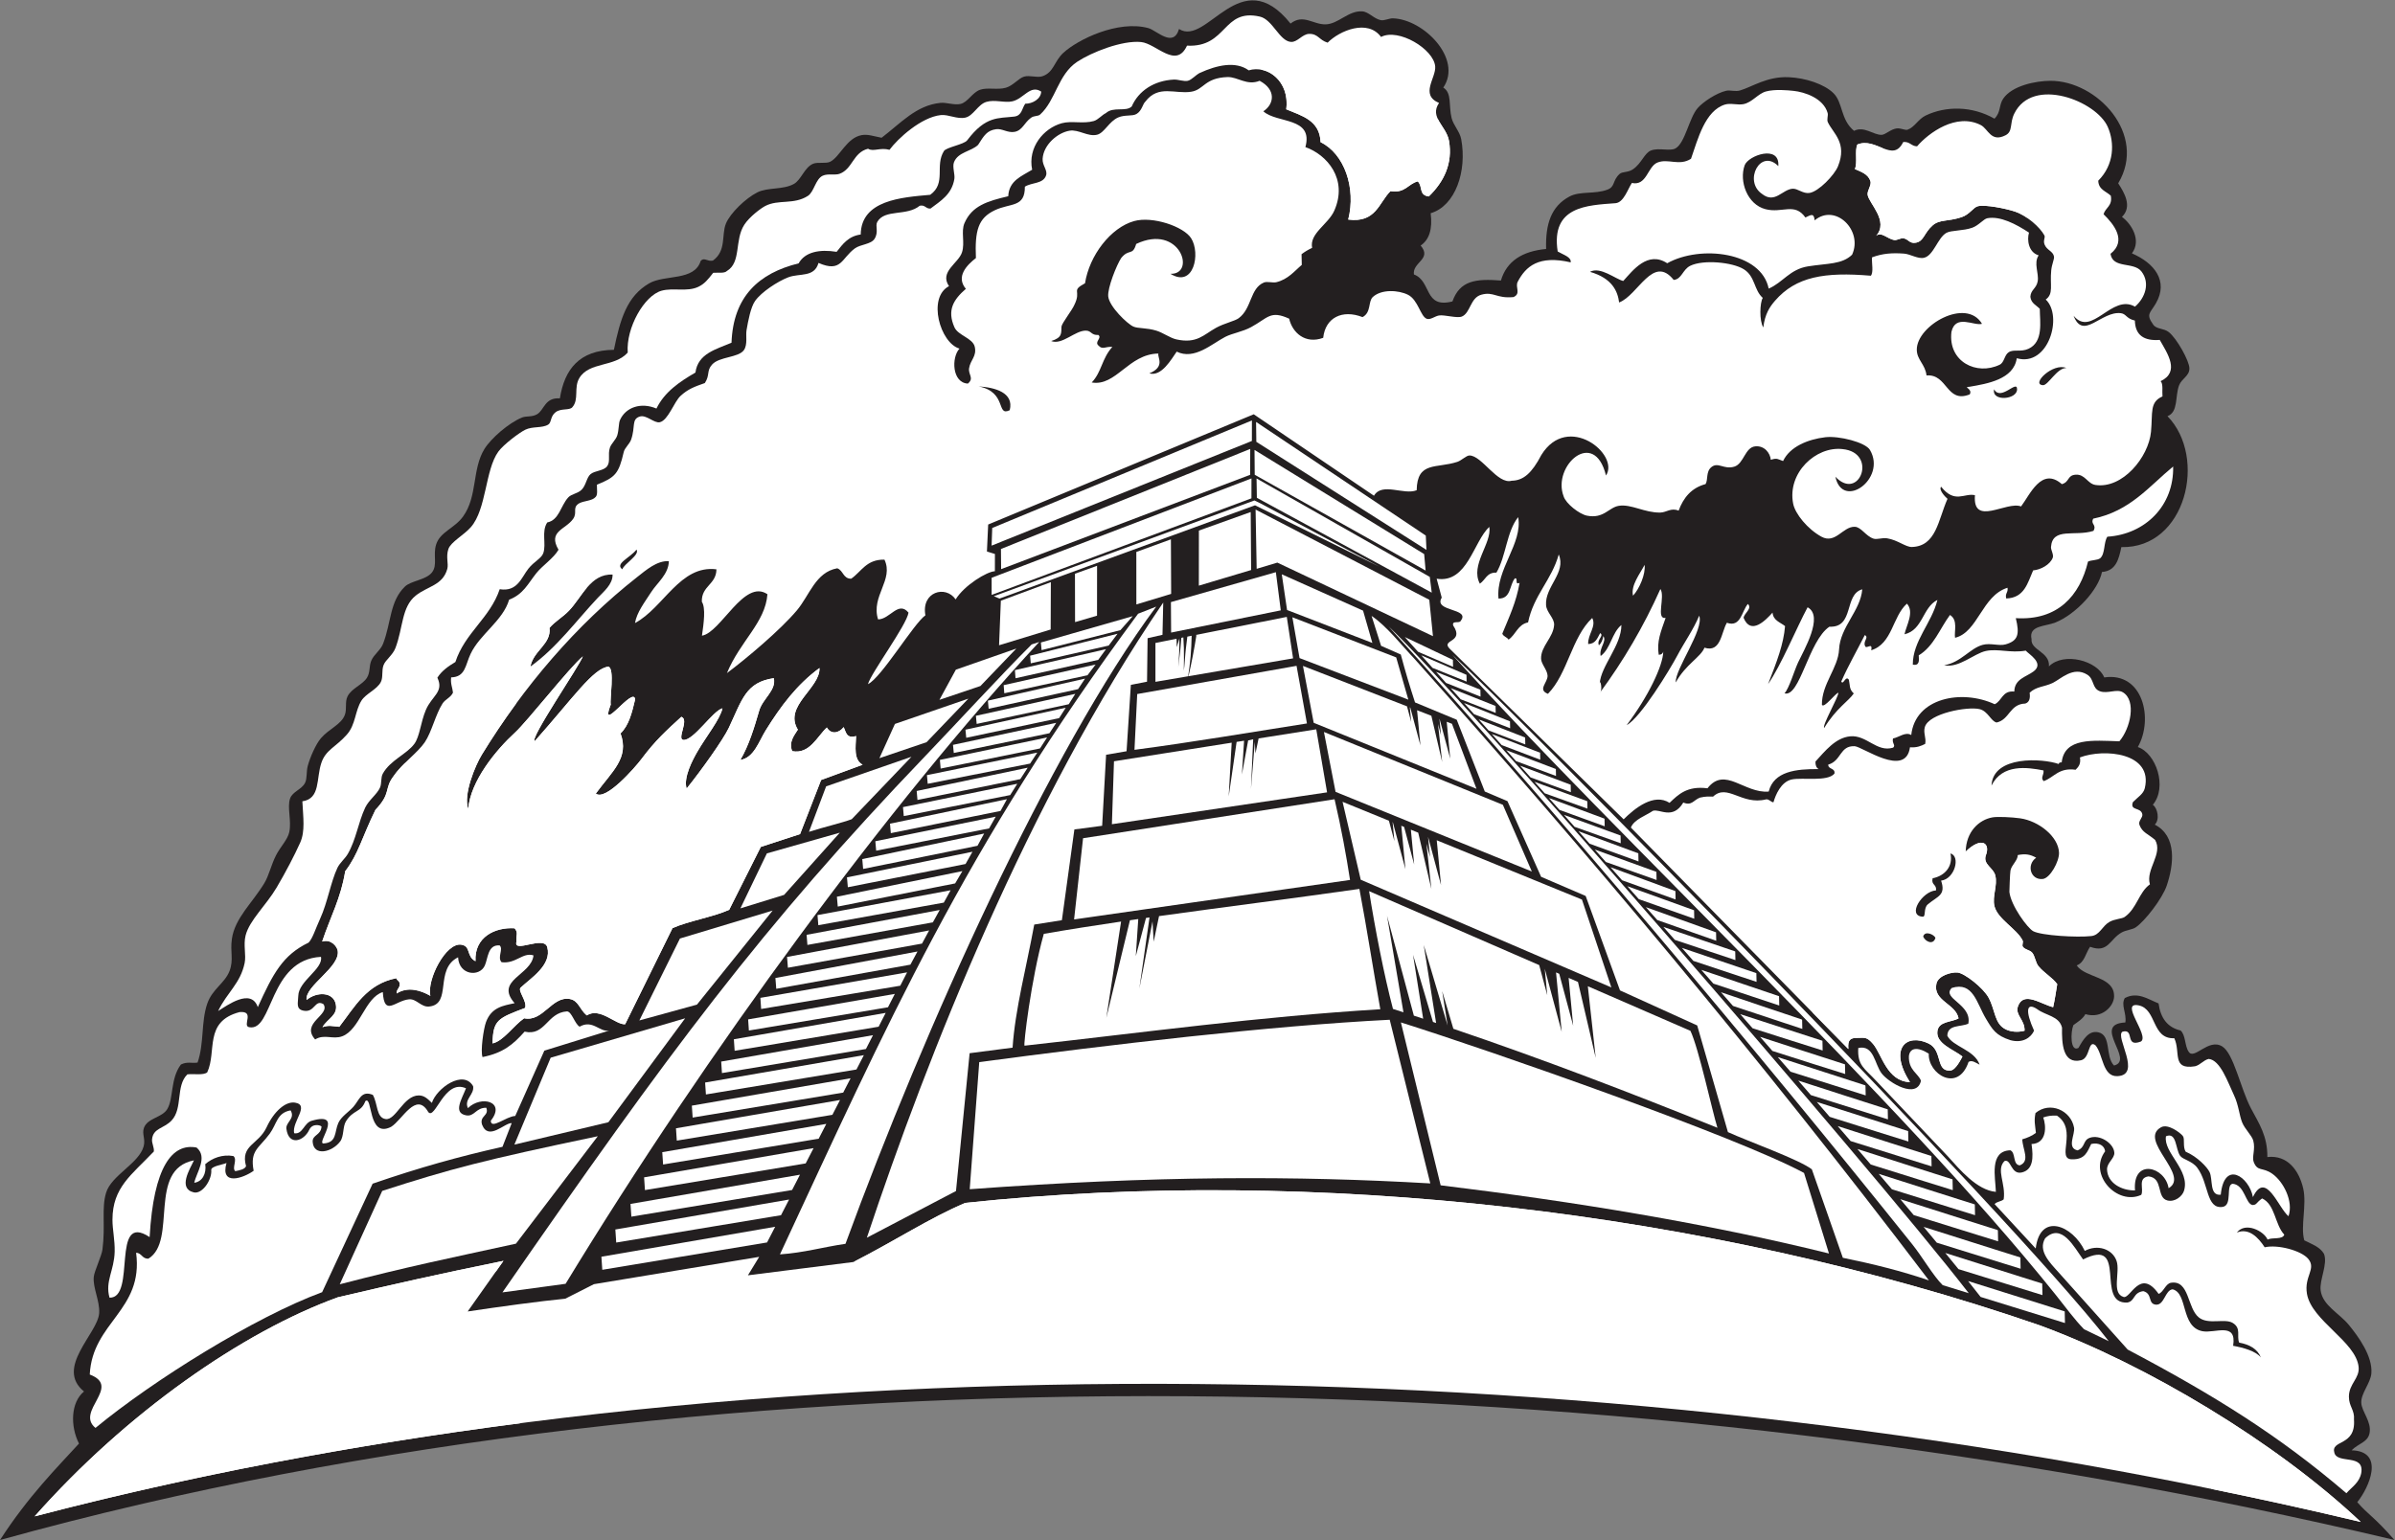
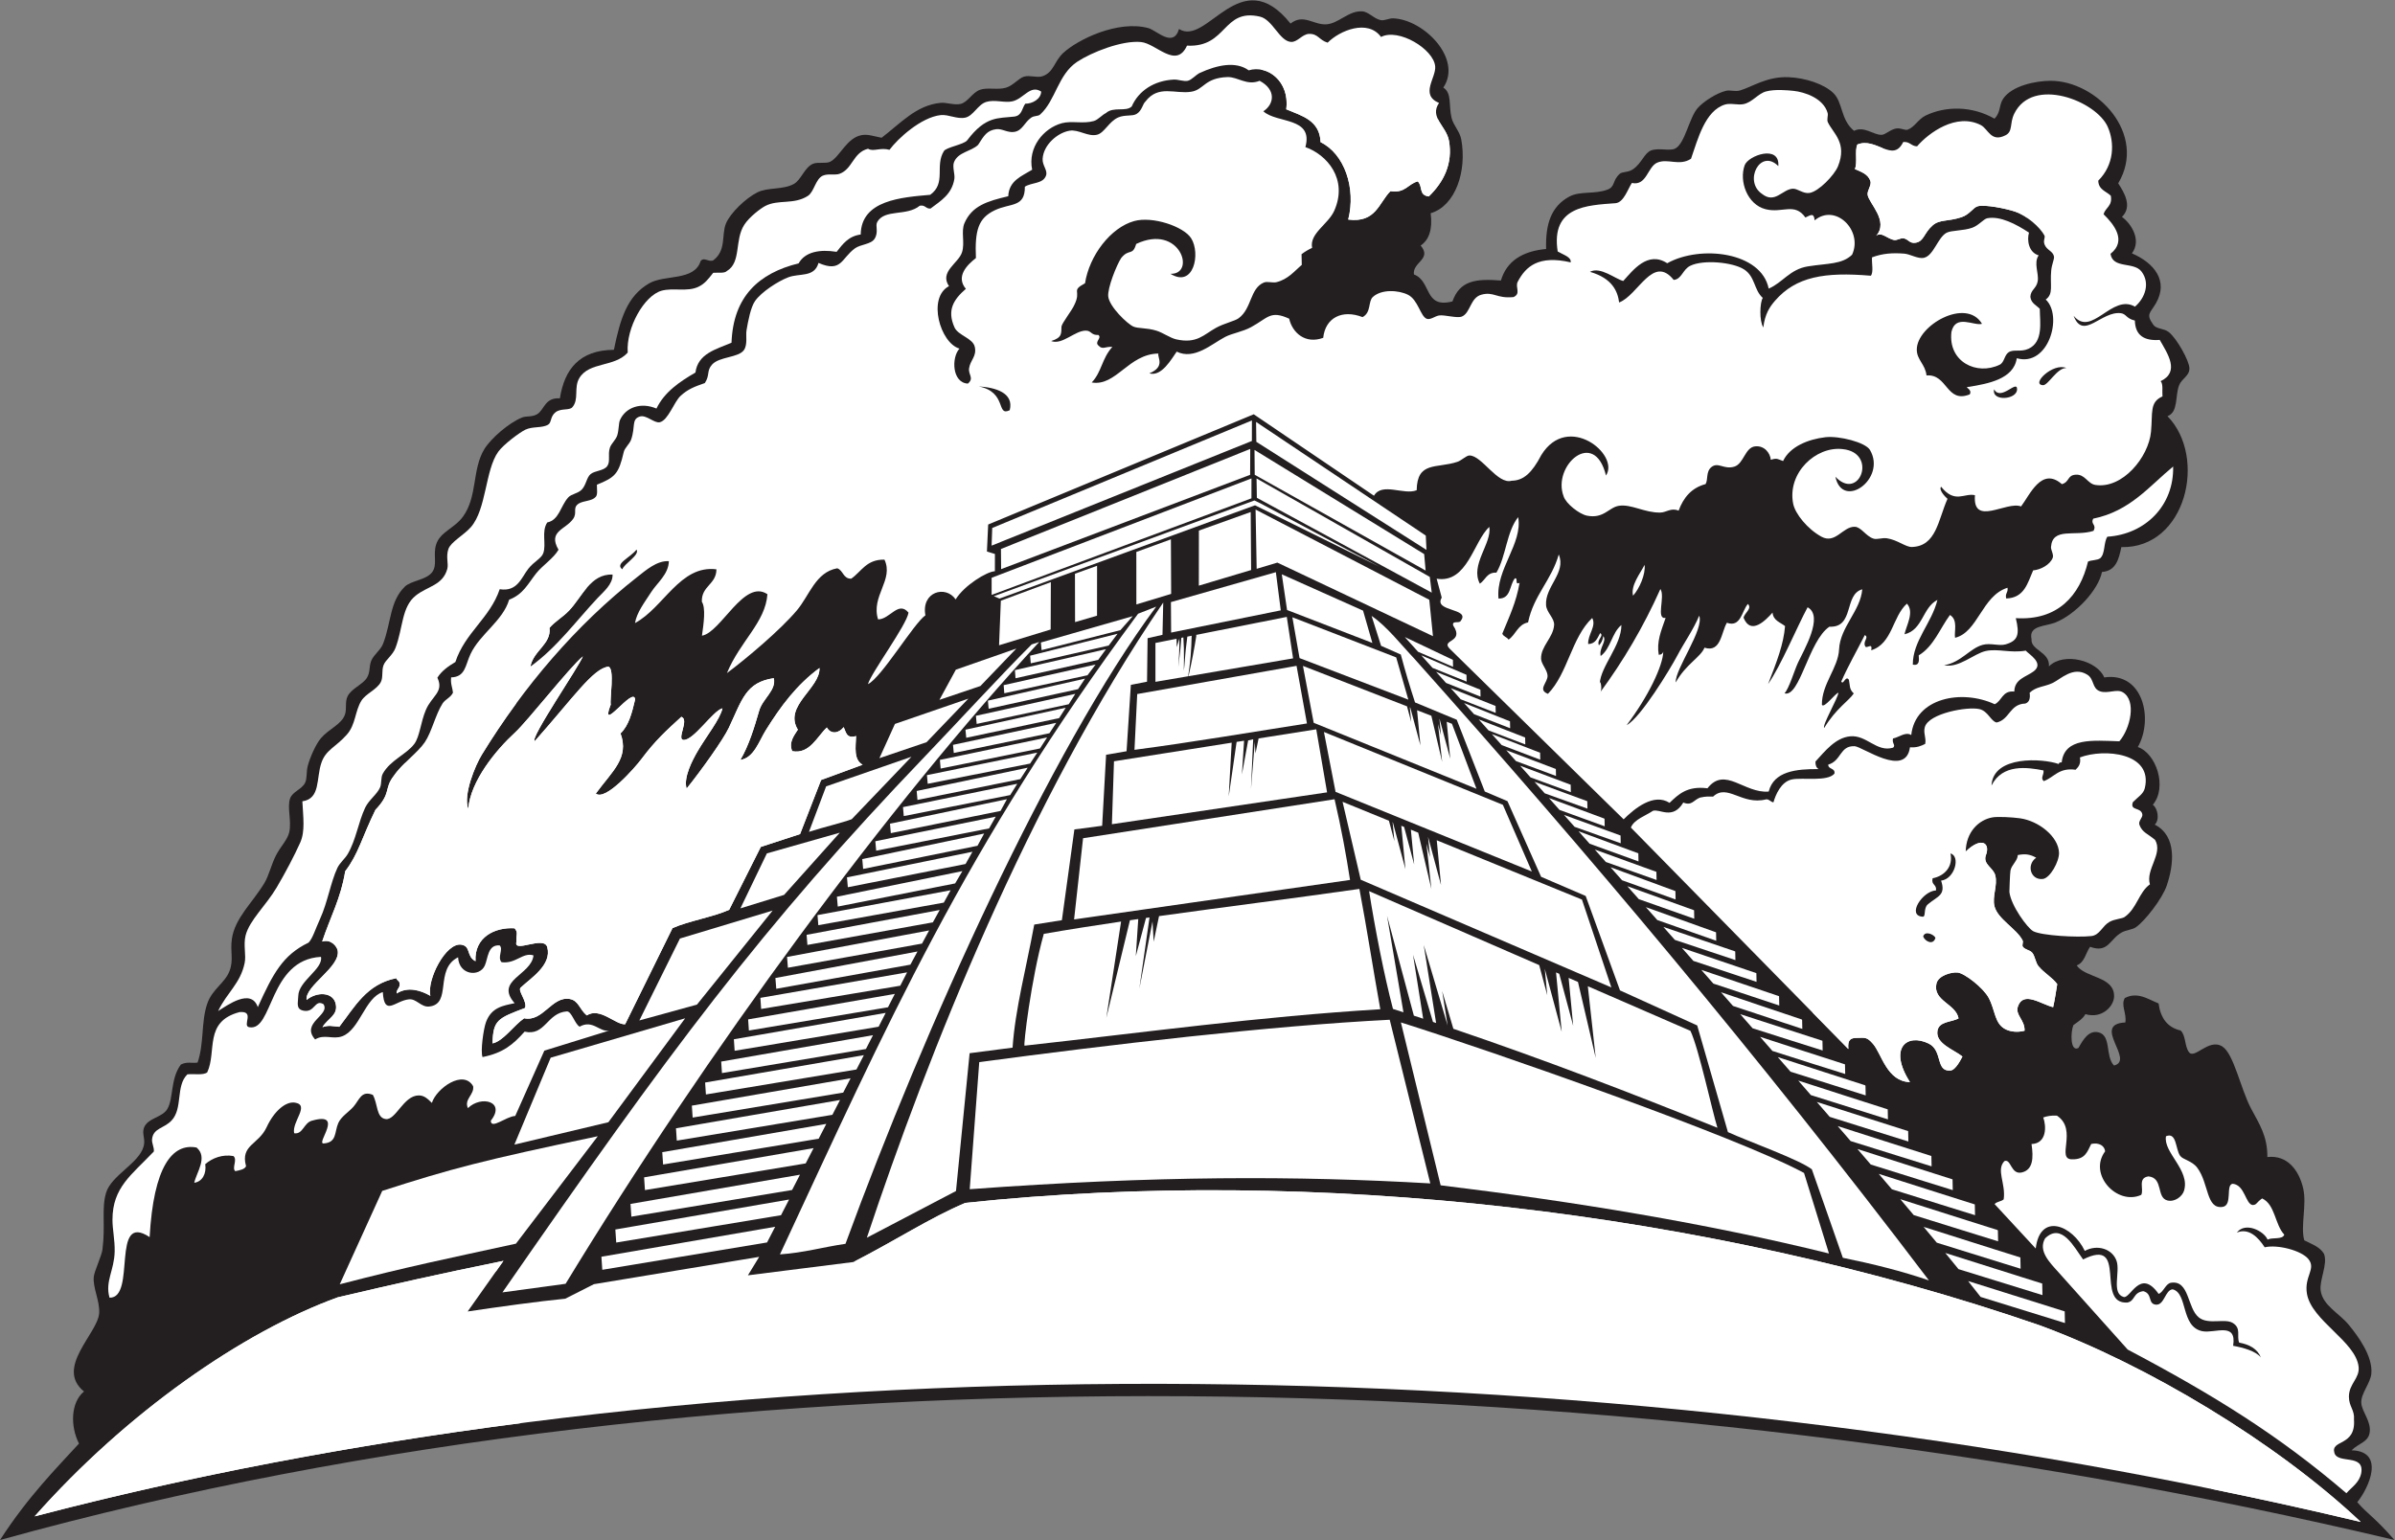
<svg xmlns="http://www.w3.org/2000/svg" viewBox="0 0 751.733 483.52" height="483.52" width="751.733" xml:space="preserve" id="svg2" version="1.1">
  <rect x="0" y="0" width="751.733" height="483.52" fill="#808080" stroke="none" />
  <defs id="defs6" />
  <g transform="matrix(1.333,0,0,-1.333,0,483.52)" id="g10">
    <g transform="scale(0.1)" id="g12">
      <path id="path14" style="fill:#231f20;fill-opacity:1;fill-rule:evenodd;stroke:none" d="m 0,0 c 66.988,103.594 133.883,170.117 186.012,227.207 -20.875,40.949 -19.535,96.973 11.797,122.676 -68.942,55.84 32.507,136.535 35.687,184.394 1.926,29.016 -15.551,60.325 -12.633,86.164 1.516,13.387 18.434,48.75 20.375,63.633 7.332,56.27 -2.582,96.883 8.547,133.856 12.367,41.093 77.317,68.957 88.391,109.093 4.883,17.676 -4.406,28.856 0.703,43.575 8.141,23.457 42.687,24.07 54.922,44.262 15.23,25.11 7.051,71.86 32.176,105.12 15.277,7.59 25.367,2.32 39.25,4.55 15.828,45.94 7.918,95.82 22.832,138.93 11.964,34.59 41.144,47.68 52.379,76.73 10.23,26.46 1.16,44.67 5.593,75.74 6.981,48.91 47.907,84.28 76.426,131.25 10.656,17.54 16.004,42.87 27.414,65.4 10.246,20.21 27.332,36.77 31.246,54.67 5.84,26.7 -5.41,58.23 1.914,79.27 5.703,16.35 27.168,20.98 35.231,36.75 5.316,10.4 2.73,25.93 6.355,39.74 5.192,19.75 18.981,51.54 31.012,65.47 20.039,23.18 47.976,32.05 56.445,55.22 5.231,14.31 -0.375,29.87 6.278,43.34 9.437,19.12 35.457,27.27 45.878,44.19 7.844,12.75 4.536,26.87 9.954,39.81 6.254,14.96 22.046,24.74 27.949,40.21 19.351,50.73 15.57,99.82 51.16,134.31 14.734,14.3 50.147,15.51 64.097,33.78 13.34,17.47 1.9,40.31 9.42,65.01 9.21,30.24 43.03,38.13 63.4,66.16 34.59,47.58 21.02,111.88 50.63,159.51 15.29,24.61 56.85,61.14 88.45,73.9 10.05,4.06 23.76,0.55 35.83,7.96 16.53,10.16 17.82,39.58 53.22,37.14 10.83,68.38 45.74,113.67 127.21,114.34 14.77,72.02 30.59,126.24 83.09,156.59 36.69,21.22 106.64,4.74 121.3,53 8.61,9.03 15.66,-2.34 28.79,0.6 32.19,23.24 19.68,60.4 30.56,87.08 10,24.52 46.37,59.66 74.05,73.59 24.42,12.28 60.43,5.62 86,19.83 17.51,9.72 24.97,39.63 45.79,47.77 10.63,4.17 29.61,-0.4 39.52,4.45 22.93,11.26 38.78,56.46 74.28,62.79 14.32,2.56 27.12,-2.33 46.94,-6.2 45.09,34.27 81.43,76.53 138.68,82.17 14.17,1.39 32.16,-5.82 46.88,-2.6 17.32,3.78 27.62,26.69 46.09,33.38 17.18,6.22 41.42,-0.81 61.11,4.9 16.81,4.86 30.2,22.51 42.66,26.11 13.53,3.92 30.97,-3.21 43.19,0.91 27.05,9.13 27.59,35.12 49.25,55.07 34.3,31.62 128.95,77.77 200.4,58.27 19.03,-5.19 58.65,-47.56 72.06,-2.07 66.15,-42.22 144.62,160.32 262.59,12.79 30.11,23.64 53.08,-2.65 82.85,-1.84 29.74,0.81 53.23,32.64 85.77,30.62 15.47,-0.95 27.06,-17.13 43.65,-20.67 8.5,-1.81 19.8,4.46 28.72,4.22 72.7,-2.08 164.55,-95.57 118.7,-163.12 20.8,-12.89 12.27,-42.1 19.52,-71.61 4.2,-17.07 19.32,-31.92 22.67,-49.93 13.99,-75.39 -13.69,-157.29 -71.92,-174.36 4.72,-37.41 -3.43,-62.53 -23.58,-76.12 27.48,-32.3 -19.91,-39.07 -15.84,-68.1 42.13,-15.76 23.02,-80.88 90.65,-63.54 17.5,48.86 54.03,53.99 114.18,49.24 13.53,45.81 50.54,69.1 106.45,74.28 -1.73,58.1 11.42,100.28 54.97,123.59 25.07,13.42 60.14,4.87 89.68,16.31 18.42,7.13 10.84,20.45 28.04,36.6 6.85,6.45 19.68,2.82 32.15,11.49 20.31,14.12 26.73,38.4 42.29,44.11 19.03,7 44.37,-2.55 57.5,4.82 22.66,12.73 32.04,71.65 52,94.73 13.16,15.23 45.19,36.08 67.54,41.04 9.14,2.04 21.12,-2.64 32.4,0.69 29.05,8.6 63.6,33.44 114.55,31.24 39.34,-1.69 83.32,-16.04 105.22,-37.37 23,-22.38 16.36,-62.36 48.7,-88.98 23.79,12.02 45.22,-9.91 65.02,-9.42 9,0.22 21.06,13.42 35.69,15.16 9.2,1.09 19.82,-4.99 25.26,-3.06 16.81,5.93 25.13,24.96 42.51,33.31 47.77,22.92 109.36,22.84 162.2,-7.35 15.54,15.57 10.07,31.89 20.59,47.24 21.03,30.72 76.64,41.77 110.73,41.97 110.47,0.63 228.99,-126.3 159.97,-241.46 14.13,-21.65 33.98,-54.47 8.87,-79.04 21.93,-16.1 46.76,-54.78 23.44,-85.91 52.33,-22.5 86.91,-64.82 56.52,-117.62 -13.63,-23.7 -24.35,-25.07 -6.13,-50.54 7.93,-10.93 24.49,-7.88 36.37,-17.24 19.02,-14.98 48.4,-67.88 48.63,-85.38 0.26,-18.29 -18.06,-23.62 -24.35,-40.14 -9.76,-25.66 -1.37,-62.82 -27.27,-72.59 94.47,-97.09 43.44,-311.92 -108.67,-308.38 -5.91,-28.41 -12.6,-56.09 -45.57,-58.58 -8.57,-42.64 -61.98,-99.78 -109.56,-118.94 -24.45,-9.84 -63.67,-6.48 -56.3,-39.42 -2.61,-26.21 43.44,-29.39 40.97,-63.95 35.17,34.77 114.03,13.38 130.17,-26.03 91.61,13.4 116.5,-98.31 79.11,-163.96 43.09,-14.68 70.18,-94.45 35.3,-136.07 11.32,-7.73 16.84,-35.09 4.6,-46.72 52.92,-27.17 44.65,-94.84 28.24,-143.44 -10.53,-31.24 -52.09,-84.53 -73.5,-98.78 -7.64,-5.08 -21.98,-5.97 -32.17,-11.48 -28.5,-15.43 -31.92,-50 -74.89,-34.01 -10.42,-14.69 -12.88,-37.01 -31.48,-43.87 20.23,-30.18 89.47,-25.16 87.99,-73.74 -0.68,-22.19 -28.28,-52.72 -67.55,-41.06 -6.36,-11.52 -17.92,-18.08 -28.25,-25.81 -6.7,-15.73 -7.94,-64.21 11.94,-53.75 11.44,20.36 24.16,41.36 46.03,36.98 32.42,-6.46 16.21,-56.66 37.67,-78.41 49.93,12.49 -54.14,97.59 26.66,101.4 3.51,22.07 -11.14,40.64 -1.23,57.57 30.43,15.64 54.63,-2.95 79.49,-12.7 4.58,-34.48 20.98,-56.61 51.76,-63.72 12.2,-10.56 9.66,-36.53 19.07,-50.01 12.81,-20.6 46.48,32.43 78.95,12.49 27.35,-16.81 42.82,-98.59 67.93,-146.19 18.66,-35.386 38.87,-64.281 38.43,-114.417 47.76,5.507 74.76,-32.09 84.39,-73.821 8.95,-38.789 -6.85,-89.941 2.61,-122.371 18.82,-9.609 36.57,-15.344 46.32,-31.652 9.57,-24.199 -11.04,-61.387 -7.81,-86.356 4.57,-35.375 43.72,-53.418 66.55,-81.406 21.49,-26.34 56.32,-73.281 52.84,-114.102 -1.95,-22.792 -24.58,-46.781 -23.75,-68.917 0.79,-20.926 24.74,-44.59 19.52,-71.602 -4.2,-21.746 -26.17,-24.16 -42.33,-40.508 79.96,-2.215 40.65,-88.797 13.39,-122.148 26.16,-30.188 39.17,-33.594 87.49,-89.012 C 3849.39,425.09 1721.97,477.922 0,0 v 0" />
      <path id="path16" style="fill:#ffffff;fill-opacity:1;fill-rule:evenodd;stroke:none" d="m 1185.46,657.559 -84.25,-119.227 c 72.59,10.926 171.75,24.473 229.81,30.078 l 67.46,34.199 389.16,64.364 -26.55,-43.465 248.64,31.355 c 101.86,52.356 179.78,103.875 263.26,139.219 C 3094.25,881.125 4020.87,775.559 4802.34,505.82 5054.06,413.527 5359.55,230.48 5558.75,42.551 3861.05,447.961 1774.89,499.094 81.633,55.754 297.848,300.195 571.934,490.625 795.32,571.621 c 142.66,33.367 228.95,52.922 390.14,85.938 v 0" />
-       <path id="path18" style="fill:#ffffff;fill-opacity:1;fill-rule:evenodd;stroke:none" d="m 211.363,389.785 c 6.137,123.945 127.098,150.801 109.129,286.778 13.692,-0.43 13.981,-14.844 29.094,-13.778 68.707,42.254 -3.109,209.949 107.117,231.453 -9.848,-20.82 -38.32,-66.191 -0.535,-75.39 20.605,-4.93 43.41,30.617 41.254,52.746 -0.891,9.109 29.848,13.125 35.894,16.414 -15.445,-54.832 39.633,-35.781 63.934,-18.32 -9.262,48.359 12.727,53.027 37.754,87.226 17.066,23.313 16.949,49.376 49.238,55.046 11.602,-19.519 -11.918,-27.937 -9.879,-43.405 5.481,-41.492 41.321,-29.11 53.774,-2.344 7.547,16.211 26.765,10.832 28.933,7.695 -1.523,-21.289 -22.121,-18.965 -20.832,-36.445 2.524,-34.102 45.399,-24.461 64.785,1.379 9.118,12.148 5.758,34.57 13.407,47.09 17.129,28.05 35.836,20.61 45.797,47.78 17.687,14.78 5.179,-88.737 60.632,-60.526 26.286,15.996 58.813,84.796 87.541,34.876 16.25,-19.884 37.81,78.94 88.83,55.9 -10.24,-26.15 -30.62,-57.48 -0.31,-63.56 20.52,-4.119 22.98,18.08 48.1,17.76 7.36,-19.488 -16.52,-18.472 -9.96,-39.808 15.24,-39.258 53.36,4.882 69.8,3.593 l -21.69,-55.761 C 1081.31,903.273 988.531,877.609 877.395,839.297 L 758.516,583.738 C 601.352,525.773 361.887,377.156 224.836,264.031 c -48.27,39.114 62.582,97.121 -13.473,125.754 v 0" />
      <path id="path20" style="fill:#ffffff;fill-opacity:1;fill-rule:evenodd;stroke:none" d="m 362.234,915.098 c 1.196,9.101 -5.105,19.601 -4.211,28.73 2.614,26.633 27.872,25.168 45.868,44.172 27.265,28.8 9.273,81.25 37.297,108.82 15.304,1.79 37.152,-2.7 46.71,4.6 23.254,49.41 -8.585,119.75 76.2,142.05 37.086,3.26 5.613,-32.06 22.363,-35.53 56.82,-11.81 45.801,159.09 169.316,165.63 5.778,-28.37 -52.855,-56.81 -53.441,-91.98 -0.266,-16.05 -6.66,-31.38 12.93,-34.91 26.39,-4.75 25.785,27.85 46.48,15.39 16.727,-26 -54.699,-43.76 -19.695,-83.05 21.554,13.49 41.578,-0.81 63.844,7.52 41.308,15.42 53.574,91.25 95.515,104.05 3.453,-58.95 28.781,-20.19 61.738,-17.04 17.512,1.68 28.411,-18.86 47.172,-17 55.09,5.48 11.7,87.75 68.33,116.01 1.89,-42.36 50.37,-47.06 62.85,-19.6 7.73,17.02 6.78,50.06 35,47.56 9.52,-8.97 -6.07,-27.7 4.44,-39.51 33.61,-4.63 50.03,24.16 75.27,15.99 -4.86,-46.82 -92.24,-58.28 -44.41,-112.57 -27.16,-5.86 -54.5,-9.53 -67.47,-44.63 -5.74,-15.54 -13.36,-68.28 -8.12,-82.28 48.65,9.8 71.95,29.48 99.07,59.91 48.9,-11.17 52.24,44.52 99.76,47.71 11.31,-0.32 18.27,-29.59 29.75,-36.01 31.01,17.55 47.06,-13.6 69.69,-9.2 l -152.75,-47.3 -68.5,-153.81 c -21.18,-0.859 -57.41,-32.941 -57.53,-11.113 36.12,45.243 -22.86,60.243 -53.87,29.543 -9.76,21.05 15.47,31.62 12.26,51.64 -22.93,40.16 -86.14,-4.61 -97.16,-39.33 -9.47,9.12 -17.633,17.74 -30.961,17.63 -36.133,-0.31 -53.883,-59.299 -78.039,-55.667 -22.328,3.34 -17.953,35.777 -30.016,56.967 -27.379,11.15 -31.613,-11.97 -45.805,-28.11 -10.668,-12.12 -28.964,-23.056 -35.601,-38.427 -9.289,-21.523 -2.938,-45.762 -34.531,-47.898 -18.653,-0.578 49.687,75.395 -26.805,53.789 -19.805,-4.571 -21.797,-33.332 -42.578,-29.707 -5.637,27.363 37.738,66.313 2.062,72.063 -22.019,3.55 -49.453,-20.3 -66.769,-57.766 -19.211,-41.555 -62.211,-41.711 -48.516,-91.868 -3.027,-7.656 -15.269,-9.668 -25.308,-11.796 -8.883,7.246 5.835,27.05 -4.411,35.605 -25.925,4.551 -49.398,-4.57 -66.339,-19.012 3.343,-23.183 -7.489,-41.523 -25.895,-43.847 5.125,24.168 32.625,60.105 5.441,82.937 -57.3,10.93 -101.187,-45.058 -110.515,-210.957 -92.465,61.289 -30.328,-144.355 -94.418,-142.683 -10.953,38.484 11.035,63.757 12.097,108.281 0.668,27.715 -5.265,52.312 -5.203,75.496 0.219,76.223 44.875,105.156 97.414,160.508 v 0" />
      <path id="path22" style="fill:#ffffff;fill-opacity:1;fill-rule:evenodd;stroke:none" d="M 800.012,602.344 900,822.297 c 162.67,52.461 237.76,72.176 507.59,128.769 L 1214.89,698.02 C 1052.6,662.57 960.77,644.121 800.012,602.344 Z M 2212.03,1978.9 l 38.7,71.1 142.38,49.73 -84.54,-88.21 -96.54,-32.62 z m -141.34,-137.4 36.58,80.7 172.87,59.54 -98.39,-102.55 -111.06,-37.69 z m -165.85,-173.44 40.41,107.08 200.96,69.72 -140.72,-147.09 c -21.85,-8.36 -66.31,-18.66 -100.65,-29.71 z m -161.41,-180.27 62.3,129.47 171.71,48.75 -131.18,-146.49 -102.83,-31.73 z m -237.98,-264.02 95.6,192.98 218.25,65.85 -178.21,-221.51 -135.64,-37.32 z m -294.23,-292.45 85.44,204.73 316.64,92.79 -180.8,-244.797 -221.28,-52.723 v 0" />
      <path id="path24" style="fill:#ffffff;fill-opacity:1;fill-rule:evenodd;stroke:none" d="m 1836.52,672.785 c 251.76,540.515 433.61,956.025 843.3,1508.965 l 42.69,16.77 c -249.4,-335.75 -545.7,-992.78 -731.69,-1500.852 -52.22,-7.539 -98.16,-21.105 -154.3,-24.883 z m -653.45,-89.512 c 391.15,564.477 609.67,860.627 995.78,1263.447 71.5,74.6 180.04,192.77 250.35,262.71 l 17.77,5.81 C 2094.96,1735.48 1663.71,1149.31 1331.78,603.508 l -148.71,-20.235 v 0" />
      <path id="path26" style="fill:#ffffff;fill-opacity:1;fill-rule:evenodd;stroke:none" d="m 2041.15,712.09 c 143.6,431.72 380.78,1030.92 697.87,1496.01 l -1.75,-76.02 -35.08,-7.97 -1.3,-102.44 -38.09,-7.42 -10.1,-156.39 -48.21,-8.31 -9.28,-167.27 -65.39,-8.61 -29.43,-213.76 -65.09,-10.28 c -18.55,-101.21 -44.94,-199.21 -51.01,-289.9 L 2283.13,1146.61 2251.04,822.031 2041.15,712.09 v 0" />
      <path id="path28" style="fill:#ffffff;fill-opacity:1;fill-rule:evenodd;stroke:none" d="m 2305.8,1125.66 c 307.83,41.16 683.64,85.47 966.5,99.76 l 95.54,-385.479 C 3054,858.164 2721.96,858.391 2283.36,826.309 l 22.44,299.351 z m 451.31,1083.5 247.11,70.47 11.55,-89.93 -258.2,-52.33 -0.46,71.79 z m -36.45,-187.83 v 91.58 l 49.68,9.86 0.18,-4.85 c 0.16,-4.99 0.25,-10.03 0.32,-15.07 2.09,6.93 4.19,13.89 6.31,20.85 -0.04,-11.16 -0.16,-22.42 -0.63,-33.71 -0.47,-11.39 -1.28,-22.83 -2.18,-34.35 1.71,12.96 3.33,25.84 4.65,38.67 1.05,10.28 1.92,20.51 2.69,30.71 l 4.7,0.93 c 0.57,-8.41 1.03,-16.89 1.23,-25.38 0.26,-11.32 0.25,-41.49 -0.07,-53.01 1.78,11.17 3.3,41.01 4.79,52.11 1.26,9.4 2.37,18.79 3.42,28.14 l 10.16,2.02 c -0.33,-15.99 -0.96,-32.17 -2.39,-48.49 -1.37,-15.48 -3.45,-31.11 -5.79,-46.88 l -77.07,-13.13 z m 94.77,110.39 214.52,42.58 14.82,-97.71 -246.27,-41.99 c 7.39,31.96 13.55,64.01 18.66,96.42 l -1.73,0.7 z m -144.13,-270.52 6.45,131.39 375.18,66.43 24.49,-135.7 c -131.77,-20.59 -271.11,-44.44 -406.12,-62.12 z m -53.16,-175.21 4.91,148.22 277.16,43.81 -7.03,-126.72 18.64,128.58 17.58,2.76 -5.11,-79.58 14.67,80.22 11.84,2.74 -5.19,-117.39 9.03,111.05 1.55,-27.05 7.4,35.41 135.73,21.46 25.5,-148.48 -506.68,-75.03 z m -67.89,-33.02 592.18,91.81 c 15.76,-67.25 27.74,-133.43 36.44,-190.07 l -649.76,-93.03 21.14,191.29 z m -92.44,-225.22 c 59.33,10.28 120.2,19.85 181.96,28.96 l -34.76,-226.85 55.63,229.91 19.59,2.83 -5.78,-87.29 24.03,89.9 8.25,1.18 -23.97,-167.8 31.05,158.56 2.74,-47.88 12.59,60.27 c 157.17,22.01 317.94,41.98 471.79,64.03 17.66,-93.16 32.31,-189.48 49.24,-283.41 -283.16,-17.12 -554.22,-54.34 -837.72,-85.82 -3.23,-1.53 15.35,156.75 45.36,263.41 v 0" />
      <path id="path30" style="fill:#ffffff;fill-opacity:1;fill-rule:evenodd;stroke:none" d="m 2352.44,2107.47 4.22,104.97 117.74,43.7 -0.44,-111.54 -121.52,-37.13 z m -17.56,234.67 1.47,41.58 611.47,253.32 -0.05,-48.32 -612.89,-246.58 z m 0.08,-116.03 0.01,40.34 611.82,234 -0.06,-46.88 -611.77,-227.46 z m 488.05,151.51 121.98,43.69 0.98,-136.62 -123.1,-36.8 0.14,129.73 z m -147.35,-50.37 81.43,29.71 0.57,-128.51 -81.92,-24.8 -0.08,123.6 z m -92.43,-32.58 -0.1,-117.5 -51.72,-15.15 -0.24,113.93 52.06,18.72 v 0" />
      <path id="path32" style="fill:#ffffff;fill-opacity:1;fill-rule:evenodd;stroke:none" d="m 3229.62,2176.6 c 35.63,-24.06 70.77,-69.35 100.19,-100.17 409.64,-459.14 807.82,-931.76 1212.22,-1464.965 -63.65,21.887 -131.98,38.887 -202.78,53.301 -23.48,66.32 -52.43,150.949 -72.96,208.312 -29.53,23.106 -151.02,66.297 -197.59,87.715 l -72.35,251.207 -181.8,82.56 -80.8,222.43 -104.96,45.13 -79.22,178.17 -53.36,22.69 -66.07,169.07 -98.21,40.8 c -12.81,39.39 -22.48,71.66 -33.54,112.84 l -46.42,20.48 -22.35,70.43 v 0" />
      <path id="path34" style="fill:#ffffff;fill-opacity:1;fill-rule:evenodd;stroke:none" d="m 3298.66,1219.14 c 217.62,-68.67 790.93,-269.16 949.23,-354.55 l 58.74,-189.707 c -287.94,71.133 -595.65,121.64 -914.41,160.597 l -93.56,383.66 z m -341.02,1414.38 399.61,-267.69 1.58,-33.72 -400.6,254.51 -0.59,46.9 z m 1.13,-133.16 407.89,-231.88 4.62,-37.1 -411.79,223.38 -0.72,45.6 z m -2.29,-73.26 409,-212.52 8.65,-85.69 -366.4,173.26 -48.71,-14.61 -2.54,139.56 z m 61.7,-152.49 191.39,-85.57 21.89,-76.09 -200.85,77.58 -12.43,84.08 z m 24.93,-101.19 244.45,-94.54 28.61,-99.5 -256.18,97.89 -16.88,96.15 z m 24.89,-114.57 245.02,-95.21 9.87,-36.79 -3.26,34.22 1.09,-0.42 23.89,-89 -7.88,82.78 33.63,-13.07 25.46,-108.93 -9.86,89.64 7.14,-26.57 -3.67,38.46 0.29,-0.12 25.09,-93.54 -8.29,87.01 12.37,-4.81 57.73,-153.09 -383.3,155.43 -25.32,134.01 z m 49.41,-155.62 421.34,-171.53 68.2,-157.09 -462.15,187.58 -27.39,141.04 z m 43.86,-164.45 109.18,-44.59 12.92,-48.17 -4.25,44.62 0.59,-0.24 29.59,-110.27 -9.73,102.16 6.6,-2.7 23.73,-88.46 -7.8,81.96 17.3,-7.07 31.03,-132.71 -11.78,107 8.52,-31.72 -4.54,47.64 30.47,-113.52 -10.05,105.47 341.89,-139.66 69.26,-206.93 -590.13,253.66 -42.8,183.53 z m 62.49,-210.47 400.5,-174.13 19.03,-70.92 -5.95,62.44 39.93,-148.77 -13.34,140 7.53,-3.27 32.82,-122.32 -10.73,112.71 22,-9.56 41.83,-178.91 -18.58,168.8 241.56,-105.02 c 19.66,-41.27 50.81,-187.1 63.6,-228.403 -200.96,81.113 -410.81,161.623 -621.79,233.183 l -26.37,88.88 12.88,-81.21 -56.28,189.71 29.13,-183.71 -7.4,2.46 -46.96,158.3 23.89,-150.67 c -7.3,2.4 -14.6,4.8 -21.91,7.18 l -63.2,235.27 38.68,-227.33 c -8.22,2.64 -16.45,5.27 -24.66,7.89 -20.35,76.73 -42.53,190.5 -56.21,277.4 v 0" />
-       <path id="path36" style="fill:#ffffff;fill-opacity:1;fill-rule:evenodd;stroke:none" d="M 3269.68,2151.83 C 3430.02,2002.28 4396.99,889.688 4635.76,581.359 l -61.4,18.973 c -21.46,20.742 -48.05,66.797 -72,96.711 C 4130.53,1161.54 3662.64,1717.73 3269.68,2151.83 v 0" />
-       <path id="path38" style="fill:#ffffff;fill-opacity:1;fill-rule:evenodd;stroke:none" d="m 4375.57,1158.86 c 37.3,8.3 38.35,-38.45 55.27,-60.04 17.57,-22.41 82.68,-60.84 92.36,-17.12 -5.95,17.15 -29.68,24.62 -28.4,58.09 2.19,18.7 18.84,23.41 46.82,5.8 -2.35,-47.86 68.82,-93 93.69,-19.41 8.24,5.02 17.15,-2.24 26.01,-6.54 -12.16,35.28 -63.14,42.06 -76.05,68.16 0.84,26.99 31.21,19.97 49.45,28.43 9.17,46.02 -64.01,59.29 -38.92,84.13 50.56,15.69 58.42,-35.98 80.51,-72.59 15.3,-25.39 22.89,-39.29 57.67,-50.49 29.5,-7.87 48.49,6.66 55.57,22.42 -21.05,46.32 -18.38,67.96 7.29,50.72 20.47,-15.43 51.71,-15.91 58.53,-43.49 -0.57,-36.47 1.17,-87.09 44.9,-76.86 21.91,5.13 16.05,49.05 33.73,35.32 18.25,-21.06 16.25,-74.15 51.51,-72.79 59.16,2.28 -6.22,93.25 12.17,104.69 29.73,8.23 4.28,-38.14 43.51,-23.1 20.85,13.92 -52.38,94.75 -5.22,85.12 43.05,-9.04 29.92,-79.6 83.76,-77.4 15.48,-32.87 -6.75,-74.9 48.73,-66.05 12.72,3.08 19.51,14.23 32.22,17.32 27.55,-2.55 45.15,-55.12 59.44,-85.15 11.36,-23.94 12.39,-47.16 19.37,-64.405 6.26,-15.512 22.89,-30.949 26.11,-42.656 5.66,-20.547 -3.57,-38.43 1.07,-50.391 9.23,-23.781 20.36,-11.387 43.8,-27.871 26.28,-18.477 50.35,-65.207 38.14,-100.019 -24.22,19.988 -53.41,108.847 -83.77,45.039 -8.79,47.734 -67.5,88.503 -75.75,5.586 -27.3,-2.833 -18,36.277 -26.34,53.457 -5.41,11.152 -28.4,36.093 -56.29,47.937 -7.44,12.199 -1.12,30.148 -6.73,37.141 -6.19,7.722 -34.72,29.187 -50.84,20.527 -55.87,-30 69.46,-113.703 17.45,-143.672 -8.36,51.629 -85.19,70.75 -79.11,-5.273 -31.96,-0.383 -64.43,17.324 -65.85,49.004 -0.74,16.179 18.07,26.257 17.16,39.98 -1.51,22.313 -34.67,43.797 -58.35,34.766 -16.19,-6.164 -9.38,-21.992 -28.19,-29.407 -26.28,5.723 -5.34,37.59 -8.35,53.829 -7.46,40.308 -56.66,62.548 -90.75,34.098 -3.71,-19.145 -1.05,-26.723 0.99,-46.802 -8.99,-6.652 -19.8,-11.582 -32.07,-15.089 0.54,-23.399 19.32,-51.219 -5.91,-61.336 -17.35,1.523 -8.81,30.047 -22.36,35.527 -50.11,-1.762 -34.92,-63.937 -33.92,-97.941 -44.86,3.937 -85.45,53.097 -113.41,84.015 L 4418.2,1081.01 c -27.78,30.2 -44.99,36.24 -42.63,77.85 v 0" />
      <path id="path40" style="fill:#ffffff;fill-opacity:1;fill-rule:evenodd;stroke:none" d="m 4696.64,791.191 c 4.68,6.094 15.9,5.938 21.37,11.262 5.31,37.5 -18.43,68.965 1.69,90.047 15.91,6.574 14.95,-33.047 41.25,-26.66 26.28,6.379 27.41,34.269 22.61,66.816 36.74,1.407 34.89,43.145 27.57,62.617 8.91,3.223 19.18,5.117 32.32,4.29 50.28,-33.477 -3.95,-104.004 36.43,-102.844 30.41,-0.418 35.26,18.554 44.2,36.133 18.78,4.082 31.45,-4.422 32.78,-17.305 -40.58,-54.629 28.49,-128.457 85.01,-102.606 6.96,13.289 -9.28,39.707 17.07,43.563 35.52,-3.672 18.08,-49.871 44.42,-56.668 17.73,-4.57 35.15,9.805 39.13,22.441 15.36,48.836 -49.16,90.223 -42.35,128.731 25.6,10.703 22.09,-30.266 33.38,-46.106 6.42,-9.011 28,-11.679 40.21,-27.957 27.75,-36.972 20.59,-97.89 59.58,-92.343 24.57,3.484 6.42,52.586 24.05,54.511 28.86,-2.89 29.91,-48.39 47.15,-50.117 9.94,0.762 7.09,4.871 21.99,15.586 30.96,-14.289 29.96,-61.945 52.23,-85.305 -4.16,-12.468 -28.22,-5.867 -39.36,-11.64 -8.49,20.117 -52.38,42.636 -72.37,16.465 28.07,11.718 50.55,-11.25 65.55,-34.618 30.79,7.188 86.71,-7.746 102.81,-27.55 19.16,-23.582 -10.29,-40.594 -3.27,-81.954 10.79,-63.425 115.29,-112.39 121.64,-172.136 2.92,-27.324 -23.09,-39.785 -22.85,-70.625 0.17,-23.086 13.83,-30.703 11.95,-53.75 4.51,-63.762 -55.76,-46.289 -46.08,-78.457 7.98,-26.555 71.08,-1.192 63.15,-47.219 -4.42,-22.793 -22.09,-32.891 -35,-47.559 -158.27,135.813 -313.4,231.914 -514.9,338.34 l -162.77,181.848 c -20.75,23.183 -48.86,50.586 -31.71,80.125 39.13,38.183 68.58,-21.328 89.46,-49.688 107.81,54.055 26.93,-106.347 104.45,-101.472 18.52,3.836 12.62,23.328 37.25,26.797 22.51,-5.957 10.05,-29.739 29.48,-31.778 20.23,-2.129 21.79,34.707 39.7,36.082 36.16,-9.031 18.5,-88.015 69.66,-98.574 29.53,-6.094 81.8,23.223 72.74,-34.461 24.51,-4.414 52.85,-12.258 65.4,-27.422 -8.53,20.528 -27.18,30.508 -51.15,34.922 -6.6,15.399 5.67,33.945 -15.39,46.485 -18.82,11.21 -57.26,-4.973 -79.49,12.722 -27.82,22.121 -21.97,88.535 -65.68,81.789 -12.69,-1.886 -17.47,-22.031 -29.13,-26.203 -44.28,62.742 -66.71,-13.926 -83.12,-7.031 -28.08,8.945 -7.22,58.32 -15.74,84.148 -9.55,28.938 -45.48,40.239 -75,24.125 -29.06,60.821 -105.48,91.309 -115.53,5.614 l -96.79,104.589 v 0" />
      <path id="path42" style="fill:#ffffff;fill-opacity:1;fill-rule:evenodd;stroke:none" d="m 4748.83,2783.55 c 74.61,-21.37 109.43,99.72 68.16,138.29 19.05,13.5 9.54,33.64 12.94,68.68 1.44,14.75 7.59,26.57 6.52,32.55 -2.33,12.9 -16.89,14.7 -22.21,28.33 -3.93,10.06 2.46,16.19 -0.46,21.59 -9.92,18.39 -40.67,46.65 -69.6,56.14 -22.04,7.22 -68.79,16.55 -86.7,12.56 -11.02,-2.45 -19.39,-19.66 -39.05,-26.03 -33.08,-10.73 -51.36,-4.7 -68.01,-19.46 -20.22,-17.93 -20.11,-36.74 -38.75,-40.43 -15.41,-3.04 -17.48,7.96 -29.03,10.19 -6.77,1.32 -15.65,-4.77 -21.51,-4.06 -16.72,2.02 -31.1,20.89 -43.42,9.88 30.75,34.9 -17.33,76.69 -20.07,96.8 -1.36,10.17 9.97,22.79 6.52,32.54 -5.97,16.92 -22.92,21.77 -36.6,28.03 6.9,14.53 -0.93,43.21 5.96,57.74 43.95,18.31 83.41,-44.59 107.92,5.89 15.73,1.7 18.72,-9.89 32.61,-10.1 27.09,31.48 92.39,79.73 150.17,50 17.45,-8.98 23.71,-41.5 58.12,-23.97 17.97,9.14 9.12,27.52 20.53,50.84 43.52,88.99 193.73,29.77 220.31,-31.32 16.23,-37.29 15.39,-88.66 -22.5,-126.51 0.64,-21.4 18.58,-24.75 29.55,-35.38 4.42,-24.21 -12.61,-27.86 -17.07,-43.57 24.28,-23.66 55.56,-62.4 16.38,-93.27 5.4,-35.99 54.69,-17.92 72.9,-41.66 21.04,-27.45 8.48,-62.49 -15.29,-82.79 -54.44,31.47 -101.65,-73.48 -144.53,-21.44 22.48,-59.28 65.37,12 111.49,5.98 12.75,-1.67 12.15,-12.57 32.78,-17.31 0.82,-34.7 21.8,-48.39 58.58,-45.57 18.23,-32.07 48.23,-75.28 2.07,-97.17 6.53,-6.68 3.14,-23.72 4.37,-35.92 -30.82,-13.47 -22.74,-38.33 -27.03,-83.39 -5.75,-60.06 -67.06,-134.59 -130.58,-125.21 -19.21,2.84 -24.42,26.12 -47.32,24.2 -19.55,-1.63 -13.71,-17.12 -31.94,-22.27 -47.87,41.82 -75.27,-25.14 -96.09,-52.46 -34.57,13.28 -114.56,-48.7 -108.61,26.5 -25.5,5.73 -47.15,-20.74 -79.64,19.9 -6.18,-6.69 8.42,-22.92 15.01,-28.48 -22.14,-49.94 -26.4,-111.85 -84,-113.41 -14.41,-0.39 -33.37,16.43 -58.06,20.36 -12.17,1.95 -23.72,-3.56 -32.38,-0.68 -18.07,6.02 -28.82,27.31 -43.8,27.88 -28.17,1.05 -45.49,-41.54 -78.73,-23.28 -32.41,17.8 -61.73,53.59 -66.47,77.8 -14.2,72.59 53.57,135.52 116.09,128.5 84.33,-8.16 39.87,-124.92 -16.61,-65.17 16.61,-79.02 121.1,-5.18 81.48,62.95 -10.7,18.4 -73.44,33.91 -105.07,30.17 -40.82,-4.82 -83.65,-22.2 -99.62,-56.13 -12.9,4.39 -13.26,7.85 -28.87,2.99 -1.63,16.07 -15.06,33.74 -36.68,31.63 -24.32,-2.37 -26.75,-41.04 -49.4,-47.86 -24.66,-7.43 -37.99,12.01 -53.99,-1.15 -13.15,-10.82 -7.29,-29.78 -13.55,-39.9 -33.61,-8.93 -52.2,-32.23 -63.49,-62.57 -17.83,7.53 -28.77,-4.26 -43.11,-4.51 -37.07,-0.65 -68.4,20.52 -97.56,15.93 -23.84,-3.75 -35.56,-31.06 -75.12,-23.2 -17.72,3.51 -49.6,28.08 -54.99,45.64 -27.53,71.52 72.07,161.86 99.78,48.93 33.05,49.46 -89.95,149.27 -152.22,48.33 -22.28,-42.57 -42.03,-60.18 -69.83,-60.62 -33.4,-9.59 -70.12,59.52 -99.42,59.47 -7.51,-0.01 -18.56,-11.74 -28.49,-15.01 -49.33,-16.23 -94.72,2.03 -95.8,-66.85 -30,-12.22 -81.55,19.61 -100.55,-12.94 l -283.13,191.83 -625.3,-259.63 -2.94,-63.57 18.83,-5.83 -0.08,-40.63 c -18.7,-0.67 -71.98,-33.05 -92.41,-66.36 -23.73,34.4 -81.38,17.92 -71.22,-37.52 -27.14,-18.64 -103.91,-147.5 -135.29,-162.08 7.58,26.81 90.96,138.75 95.55,168.44 -23.92,28.75 -43.78,-15.79 -71.68,-15.93 -17.35,54.79 37.62,93.17 15.01,140.75 -42.59,0.87 -54.05,-28.11 -78.26,-44.87 -19.19,-0.4 -18.67,19.77 -32.93,24.5 -51.12,-9.22 -65,-63.54 -95.11,-99.24 -39.18,-46.44 -118.33,-113.09 -164.61,-147.68 31.09,75.53 90.39,118.91 95.38,185.81 -54.88,37.37 -109.68,-90.41 -154.18,-97.62 4.12,28.82 9.26,65.37 -0.28,79.94 -1.17,37.56 34.04,40.25 34.39,76.35 -85.76,10.86 -124.38,-90.79 -191.76,-126.51 4.18,25.21 22.37,48.32 38.07,72.83 14.2,22.18 40.98,42.02 41.65,72.9 -27.9,1.74 -53.81,-21.1 -74.81,-37.6 -143.21,-112.49 -267.2,-257.62 -365.6,-418.26 -15.31,-25 -44.35,-93.99 -32,-127.78 5.3,66.12 65.8,139.22 110.12,179.85 29.13,26.7 129.07,154.24 159.78,179.57 -7.69,-22.08 -126.58,-195.08 -113.18,-199.63 90.66,102.09 137.73,171.71 173.34,175.31 15.31,-4.17 2.86,-76.37 5.5,-89.25 -28.58,-73.49 54.55,45.83 57.36,12.02 -7.22,-30.68 -14.6,-61.21 -34.31,-79.94 21.14,-57.86 -19.33,-88.64 -58.2,-141.67 22.75,-18.71 92.83,61.73 107.46,81.3 32.81,43.9 58.32,66.85 93.95,99.42 19.35,-6.39 -11.5,-52.82 4.73,-54.4 23.76,-2.31 69.48,68.7 92.06,74.46 -5.2,-25.28 -38.59,-66.65 -59.04,-102.07 -10.37,-17.96 -33.53,-60.5 -25.35,-86.99 34.89,43.27 86.44,115.68 99.3,142.94 31.38,66.47 39.78,107.33 106.01,117.11 6.38,-28.34 -26.29,-48.4 -34.39,-76.35 -11.68,-40.35 -24.33,-82.03 -44.34,-116.17 31.98,4.77 43.44,43.5 59.73,69.69 35.36,56.81 72.75,107.18 126.52,146.72 2.02,-47.62 -85.22,-89.26 -50.93,-145.12 -9.05,-14.32 -21.75,-29.48 -13.33,-50.69 41.06,-7.81 58.85,34.56 81.64,55.75 9.69,-16.81 28.14,-13.79 39.58,0.84 5.65,-11.27 6.15,-27.92 29.26,-20.98 -0.96,-26.39 -6.18,-55.41 15.34,-67.61 l -97.75,-35.94 -49.51,-127.37 -92.45,-30.19 -74.41,-148.09 c -36.25,-16.59 -95.18,-26.31 -133.44,-43.11 L 1472.01,1214.8 c -22.58,-1.48 -59.43,40.97 -90.36,20.84 -17.25,14.38 -19.26,35.29 -40.43,38.75 -41.83,6.84 -62.72,-54.83 -107.06,-45.48 -25.07,-17.39 -48.97,-53.77 -74.36,-59.19 1.15,55.3 12.55,59.11 76.63,83.48 5.53,15.84 -18.73,41.33 -10.25,48.05 23.18,21.93 73.75,52.94 62.48,95.01 -7.57,28.27 -79.63,-14.59 -72.72,12.29 -0.92,17.91 4.94,21.56 -4.28,32.32 -46.63,2.89 -95.18,-21.14 -91.98,-77.57 -22.3,11.37 -10.09,35.05 -33.23,38.91 -36.41,6.06 -81.86,-82.56 -73.07,-120.39 -23.544,13.33 -53.067,22.26 -79.325,5.52 -0.836,11.38 9.304,12.24 6.66,25.35 -1.375,4.69 -6.461,5.52 -7.43,10.64 -70.242,-13.78 -98.305,-67.98 -134.398,-114.48 -16.782,1.34 -24.121,4.35 -39.59,-0.84 12.566,20.9 37.125,27.74 31.246,54.68 -6.246,28.59 -44.699,29.22 -68.617,9.34 -4.742,33.16 80.988,77.98 73.137,116.78 -1.723,8.49 -14.711,27.34 -36.45,20.83 19.489,58.67 43.7,100.87 54.285,165.67 31.024,40.35 38.782,78.22 71.079,144.47 38.195,39.98 19.652,49.71 43.257,80.02 19.715,29.07 56.457,54.67 72.996,79.25 16.4,24.4 25.32,65.43 41.73,91.14 6.56,10.27 19.23,13.9 24.66,25.73 -1.27,12.16 -6.16,20.54 -4.36,35.91 33.76,0.93 33.19,28.47 45.64,54.99 21.92,46.71 76.36,78.38 90.9,127.96 33.67,13.08 43.72,36.87 64.17,62.62 13.99,17.62 40.68,35.04 52.15,55.08 -25.75,43.81 16.7,47.23 34.47,72.75 10.63,15.26 -2.76,25.92 13.63,36.29 11.49,6.62 31.01,5.53 39.28,15.24 5.46,5.35 2.78,18.49 2.99,28.87 42.9,17.41 51.32,25.21 63.18,76.96 2.25,9.85 13.89,19.12 17.38,29.17 10.74,30.9 0.3,48.07 20.45,54.45 15.28,4.84 34.04,-16.34 47.09,-13.4 19.73,4.44 33.71,48.33 49.1,62.25 17.07,15.46 31.08,21.01 56.97,30.02 12.45,19.03 3.53,28.53 17.08,43.58 17,18.9 62.14,15.95 74.89,34 9.21,13.02 4,34.07 6.21,46.94 3.78,22.08 9.82,54.18 20.13,68.84 14.8,21.05 53.32,46.18 78.04,55.68 26.75,10.27 61.44,-1.06 71.29,33.92 54.33,-23.7 53.67,10.96 85.7,34.23 13.5,9.8 38.02,9.35 46.32,22.59 10.28,16.35 0.9,30.17 6.36,39.74 17.72,31.01 69.26,12.8 100.02,38.13 13.11,2.65 13.97,-7.49 25.35,-6.66 24.14,18.31 50.01,33.13 56.13,69.61 1.86,11.14 -5.2,28.48 -0.84,39.59 9.46,24.12 40.36,25.08 56.74,40.82 14.33,22.54 20.96,33.85 42.43,36.91 13.95,1.98 27.24,-9.17 43.34,-6.29 18.81,3.38 22.59,21.47 38.9,33.24 7.65,5.52 16.18,2.88 21.45,7.66 36.81,33.38 41.71,94.09 87.37,124.28 33.46,22.13 105.61,50.91 150.25,46.41 36,-3.64 82.57,-64.47 108.2,-8.51 95.4,-4.68 83.14,88.35 171.39,68.46 30.27,-6.81 46.04,-57.59 73.29,-59.66 15.21,-1.15 26.72,18.55 42.8,18.92 21.34,0.48 23.34,-14.56 43.65,-20.68 28.06,28.34 94.27,56.26 125.74,13.47 41.06,21.33 123.87,-28.48 127.5,-69.29 2.41,-27.1 -36.61,-66.72 9.05,-86.23 -23.36,-34.06 17.44,-54.21 23.49,-89.53 9.08,-52.86 -11.86,-96.09 -47.63,-130.64 -24.54,3.3 -13.47,23.4 -25.96,35.46 -23.25,-5.92 -29.2,-28.43 -64.32,-22.98 -27.56,-27.64 -34.18,-75.37 -99.4,-66.92 18.9,74.58 -9.3,155.23 -65.09,182.26 -2.03,51.85 -44.12,61.88 -80.86,77.49 8.6,65.84 -44.31,105.25 -88.38,91.75 -30.57,22.14 -74.48,12.54 -115.09,-6.06 -8.97,-4.09 -18.97,-16.45 -28.42,-18.6 -9.01,-2.05 -23,3.37 -32.46,2.91 -47.22,-2.26 -83.69,-26.94 -99.48,-63.33 -13.96,-13.41 -43.23,0.47 -60.88,-15.7 -8.69,-3.91 -18.35,-15.71 -28.41,-18.6 -25,-7.18 -52.29,1.2 -75.51,-5.2 -42.89,-11.85 -80.42,-56.99 -69.68,-109.51 -24.55,-15.26 -54.56,-25.29 -56.29,-62.41 -49.52,-11.71 -85.36,-22.53 -103.08,-63.41 -8.63,-19.9 1.47,-45.71 -5.75,-68.54 -8.22,-26.06 -53.89,-45.82 -30.7,-79.87 -51.53,-27.02 -20.71,-134.13 24.73,-147.1 -19.31,-20.66 -17.75,-80.51 19.75,-82.41 15.36,12.87 0.57,20.9 2.84,36.08 2.97,19.83 18.62,28.06 13.33,50.69 -4.8,20.5 -39.17,26.39 -47.79,45.8 -17.83,40.14 -2.52,65.03 26.88,90.59 -24.51,29.08 3.11,56.56 23.67,72.52 -2.77,65.05 5.32,93.95 44.41,112.57 37.1,17.66 71.28,5.74 70.84,55.51 16.71,10.53 42.82,6.23 49.85,26.27 4.38,12.5 -9,23.47 -8.04,39.43 2.01,33.3 35.49,61.54 63.41,66.17 21.37,3.53 43.41,-14.92 65.02,-9.42 17.06,4.35 27.95,31.31 49.54,40.66 15.97,6.92 32.98,2.21 43.04,8.12 13.09,7.69 14.43,23.49 20.99,29.24 30.65,40.33 69.85,17.22 107.83,23.19 30.46,4.79 30.92,32.58 85.64,34.58 24.13,0.55 45.53,-20.92 75.54,-8.83 38.75,-20.49 35.07,-54.55 8.74,-71.83 32.06,-29.11 118.42,-12.75 99,-84.32 50.53,-17.75 101.01,-75.18 68.01,-149.78 -14.27,-32.26 -58.9,-53.43 -52.16,-87.53 -9.06,-4.24 -17.36,-9.22 -24.88,-14.94 0.17,-8.39 0.36,-16.79 0.54,-25.19 -16.68,-13.85 -32.16,-34.32 -60.35,-40.89 -7.62,-1.77 -21.4,2.47 -28.79,-0.61 -33.16,-13.81 -28.07,-60.88 -59.43,-84.09 -9.24,-6.84 -33.97,-11.89 -53.54,-22.74 -28.9,-16.03 -44.91,-37.81 -93.03,-27.18 -15.04,3.32 -31.14,15.63 -47.25,20.6 -23.04,7.1 -43.22,4.73 -54.22,9.65 -14.32,6.39 -56.39,46.7 -59.12,70.76 -2.23,19.69 19.75,74.37 30.48,90.67 18.71,23.19 26.87,3.98 35.3,33.15 103.33,49.1 141.93,-72.28 80.72,-70.3 54.89,-34.3 71.48,48.2 48.62,83.85 -17.66,27.58 -90.7,52.39 -134.09,40.36 -55.25,-15.3 -105.49,-81.01 -115.7,-146.49 -34.43,-18.71 -7.64,-15.63 -25.03,-50.68 -5.32,-12.91 -29.18,-42.66 -30.42,-51.32 -0.9,-15.6 2.55,-25.79 -24.26,-34.08 25.88,-10.17 56.37,25.23 82.08,24.51 13.08,-0.36 11.9,-11.25 29.02,-10.19 9.33,-7.44 -10.34,-16.27 0.53,-25.19 9.62,-10.37 15.64,-1.62 32.48,-2.91 -24.93,-27.31 -24.9,-58.97 -48.63,-83.85 57.5,-9.72 86.39,67.1 156.98,68.15 -2.83,-9.03 17.09,-30.76 -21.32,-46.69 28.91,-8.4 52.14,33.93 64.44,51.2 41.52,-20.5 82.77,18.48 114.47,34.84 16.01,8.27 40.73,12.01 60.74,22.91 39.94,21.74 45.02,40.23 89.6,19.9 7.56,-32.9 37.76,-60.72 80.17,-45.11 5.01,47.55 44.93,67.35 92.59,48.78 20.84,10.87 12.89,36.91 24.2,47.33 20.58,18.96 60.58,16.31 82.7,5.36 24.11,-11.94 29.41,-51.26 44.42,-56.67 8.48,-3.06 18.92,6.15 28.64,7.81 12.92,2.2 42.8,-7.19 54.05,-2.45 20.28,8.52 19.56,44.21 45.74,51.38 29.58,8.12 35.03,-9.46 75.72,-5.59 18.49,8.28 3.19,23.16 10.04,36.22 18.76,35.78 49.12,63.18 124.65,45.55 1.83,12.54 -16.4,17.34 -30.62,25.63 -16.5,106.75 69.46,108.73 136.1,113.75 19.39,1.47 28.91,33.18 38.59,47.64 35.35,-7.56 36.64,38.49 60.19,48.08 25.17,10.25 51.39,-8.96 79.03,8.89 16.21,46.18 32.9,113.36 80.1,127.73 13.15,4 29.81,-1.68 43.19,0.92 21.01,4.08 34.36,24.84 53.38,29.94 21.2,5.69 50.81,2.84 64.78,1.37 25.81,-2.69 70.43,-17.07 80.33,-52.3 1.63,-5.77 -2.54,-15.24 0.46,-21.59 12.42,-26.29 46.39,-48.57 23.81,-103.93 -8.49,-20.81 -45.61,-59.43 -67.08,-62.63 -15.52,-2.31 -27.73,10.82 -39.82,9.95 -24.17,-1.75 -41.63,-36.06 -71.76,-12.33 -44.4,29.91 -4.13,108.32 38.21,65.64 4.1,51.49 -70.91,25.2 -79.25,1.91 -13.53,-37.83 6.28,-92.4 49,-103.38 40.1,-10.32 68.32,16.65 94.05,-19.61 11.41,5.08 20.16,12.49 21.75,-6.74 48.94,41.03 114.51,-23.96 88.14,-80.94 -23.85,-23.07 -57.24,-20.01 -103.84,-27.42 -42.76,-6.79 -59.55,-38.4 -92.51,-52.38 -17.32,86.26 -160.38,103.46 -238.93,59.74 -45.98,30.02 -81,-17.08 -103.54,-41.81 -18.6,4.67 -54.08,34.81 -78.38,21.56 52.97,-15.24 65.39,-46.29 68.66,-72.18 44.87,16.99 79.87,113.98 128.5,53.15 18.95,1.49 20.89,24.37 38.9,33.23 30.9,15.19 99.68,8.46 126.2,-8.12 27.18,-16.98 23.51,-48.85 44.64,-67.46 -6.89,-11.03 -8.52,-53.88 1.26,-69.58 3.86,31.78 15.1,48.5 27.7,62.98 49.14,56.56 116.38,68.1 225.59,58.81 6.71,8.85 1.67,28.97 2.68,43.27 25.16,9.4 47.73,10.84 75.44,8.81 14.98,-1.1 32.58,-13.08 47.01,-9.81 22.62,5.13 32.21,47.25 52.77,58.74 11.27,6.3 39.7,4.4 60.96,12.1 15.28,5.53 26.73,20.78 35.53,22.36 30.4,5.44 66.77,-13.42 97.94,-33.93 -5.24,-17.75 -0.83,-46.73 22.74,-53.53 -12.5,-18.36 1.13,-42.39 -2.28,-61.26 -3.17,-17.34 -16.23,-19.35 -17.25,-36.37 1.71,-15.4 14.04,-19.7 22.21,-28.34 0.13,-30.07 9.22,-77.85 -26.8,-94.19 -18.52,-8.4 -34.47,-0.21 -46.64,-8.2 -10.12,-6.63 -9.9,-23.89 -20.98,-29.25 -54.11,-26.16 -121.93,6.92 -113.63,77.28 9.62,42.96 53.4,13.36 71.97,19.06 -37.18,62.76 -153.79,-3.8 -153.54,-60.88 0.12,-24.16 19.98,-34.34 22.9,-60.72 49.92,4.02 46.36,-66.59 101.77,-44.65 7.65,13.66 -17.4,17.17 -0.39,18 41.44,7.09 104.04,17.35 111.12,67.17 z M 1407.55,2219.21 c 13.58,14.43 35.47,31.87 34.85,54.75 -51.95,2.41 -72.1,-53.23 -102.62,-85 -15.15,-15.76 -32.93,-25.23 -45.95,-40.58 4.79,-38.01 -37.83,-53.36 -44.88,-90.98 61.16,43.48 109.39,109.49 158.6,161.81 z m 57.92,67.12 c 3.16,12.54 41.83,33.9 33.3,46.44 -16.07,-20.05 -51.84,-33.3 -33.3,-46.44 z m 912.11,374.8 c 10.51,41.51 -34.8,53.63 -73.21,56.06 67.97,-13.47 40.65,-72.01 73.21,-56.06 z m 2371.86,50.42 c -0.51,20.97 -38.8,-29.69 -53.99,-1.16 -6.69,-30.1 56.27,-24.45 53.99,1.16 z m 61.04,8.5 c 12.14,-0.73 33.13,41.18 55.11,40.42 -31.21,13.4 -84.66,-38.66 -55.11,-40.42 v 0" />
      <path id="path44" style="fill:#ffffff;fill-opacity:1;fill-rule:evenodd;stroke:none" d="m 3767.23,1995.71 c 54.85,74.38 102.72,155.41 142.45,244.29 11.95,-18.05 -11.41,-71.82 12.25,-68.16 -10.99,-31.85 -21.39,-55.78 -16.16,-86.76 6.16,-0.03 9.26,2.87 10.65,7.42 -0.69,-33.18 -35.11,-105.51 -86.17,-173.1 32.52,16.8 102.37,131.93 118.78,163 16.81,31.8 38.55,62.24 52.01,94.72 12.3,-32.01 -57.37,-126.15 -55.24,-157.19 23.27,42.53 58.95,59.61 67.64,81.84 38.9,-12.38 39.27,35.73 52.76,58.73 33.06,-11.77 34.87,27.61 49.46,44.27 11.03,-10.81 -8.87,-21.88 -10.09,-32.63 17.09,-41.94 51.94,-5.77 68.15,12.25 1.81,-18.97 18.21,-22.69 29.48,-31.78 -3.52,-42.63 -18.84,-82.34 -39.99,-136.54 30.07,42.87 67.61,133.58 93.06,180.88 38.93,-20.77 -9.15,-101.43 -22.44,-130.1 -9.4,-20.32 -20.8,-60.37 -31.92,-72.6 36.3,-10.39 56.36,123.81 105.73,156.98 59.34,-2.79 33.59,75.94 77.35,88.07 -3.92,-50.53 -52.14,-88.73 -54.6,-141.6 -2.02,-43.69 -41.13,-81.56 -40.43,-130.48 5.15,-9.18 32.05,27.55 38.78,28.49 -0.13,-11.17 -39.02,-77.76 -33.35,-82.88 28.52,46.67 57.66,63.26 69.62,81.19 -11.21,9.87 -8.71,19.78 -11.49,32.16 -7.78,11.89 -13.23,-14.16 -17.91,-3.99 16.75,38.01 36.91,72.74 55.28,109.21 10.79,-5.01 -4.44,-14.14 0.54,-25.2 2.64,-9.9 18.67,10.43 14.63,-10.49 50.07,15.48 49.81,79.19 84.08,109.81 18.13,-19.76 -1.53,-51.58 -5.67,-72.14 43.46,10.07 42.09,63.08 77.5,80.87 -13.26,-54.6 -58.22,-96.56 -57.97,-152.46 15.38,-2.98 15.18,8.94 13.93,21.9 35.39,21.33 49.71,62.84 73.59,95.18 19.59,-11.95 9.41,-39.31 11.96,-53.76 54.05,12.96 63.23,99.15 123.51,117.85 2.01,-11.32 -6.21,-12.84 -3.05,-25.26 42.77,1.32 50.36,36.34 63.4,66.16 18.16,1.55 40.05,13.67 46.18,29.78 2.73,7.18 -4.6,18.61 -4.13,25.13 3.42,47.71 55.9,24.2 100,38.12 8.32,15.32 -7.48,14.97 -0.6,28.8 86.92,17.76 131.5,76.11 188.23,122.83 2.18,-92.31 -65.84,-159.67 -154.92,-165.33 -9.1,-13.61 -4.72,-40.14 -16.93,-50.77 -6.98,-5.06 -20.48,-3.88 -28.63,-7.81 -19.29,-80.63 -71.37,-139.28 -170.02,-133.25 9.28,-38.2 5.56,-53.13 -23.89,-61.72 -15.33,-4.47 -35.78,3.74 -53.99,-1.14 -30.22,-8.09 -51.05,-41.43 -91,-48.16 35.36,-7.07 70.23,27.65 98.4,33.69 28.35,6.08 57.44,-5.41 93.94,0.83 6.39,-8.04 44.3,-28.94 18.82,-48.63 -17.8,-13.49 -45.26,-17.74 -45.8,-47.78 -28.72,2.84 -28.64,-21.92 -46.18,-29.79 -78.21,36.23 -187.24,14.58 -196.5,-72.59 -13.46,8.53 -29.31,-5.7 -43.03,-8.12 -2.66,-12.5 7.03,-15.05 0.46,-21.59 -38.88,-11.82 -62.24,30.46 -101.4,26.64 -34.53,-3.35 -58.95,-34.77 -81.55,-59.34 -0.36,-8.94 2.17,-14.9 7.58,-17.84 -53.5,0.54 -105.62,-5.28 -117.71,-52.91 -57.69,-4.88 -103.02,60.5 -144.19,7.73 -48.01,6.05 -68.34,-14.42 -89.29,-34.3 -36.63,23.7 -81.71,-12.52 -108.12,-38.81 l -409.14,401.45 c -23.06,22.63 35.45,14.11 7.87,55.03 -3.73,12.97 15.45,3.99 17.76,11.18 23.62,30.26 -65.37,20.93 -44.76,54.5 l -11.96,44.56 c 72.58,-11.55 86.72,88.14 124.04,122.02 6.06,-39.22 -45.75,-89.48 -22.37,-133.71 13.2,8.51 16.06,26.93 39.05,26.04 22.68,38.21 23.95,96.93 51.24,130.72 11.11,-62.32 -53.13,-122.71 -46.33,-191.84 29.95,-0.49 25.45,32.04 38.6,47.64 8.59,1.61 -1.65,-16.44 11.03,-10.57 -7.75,-45.47 -25.13,-81.7 -40.68,-119.69 2.62,-7.09 11.14,-8 14.71,-14.09 17.15,11.77 21.64,35.67 45.94,40.58 13.07,63.88 55.4,99.71 72.22,159.97 18.39,-42.98 -32.99,-75.71 -29.86,-119.46 1.23,-17.32 19.89,-30.41 18.98,-46.41 -1.7,-29.88 -31.75,-50.21 -30.71,-79.86 0.44,-12.32 14.37,-25.86 15.25,-39.29 1.08,-16.45 -24.48,-33.47 0.91,-43.19 46.87,47.93 55.43,132.57 104.23,178.66 10.47,-19.54 -10.79,-38.95 -9.5,-61.42 17.85,0.53 21.74,14.43 28.25,25.81 10.18,-6.59 -8.86,-14.73 -2.98,-28.87 5.65,5.17 8.94,12.59 10.35,21.82 9.09,-12.4 -10.52,-27.41 -6.21,-46.94 23.68,17.26 26.21,54.8 48.85,73.06 -0.12,-48.85 -48.42,-96.32 -51.07,-137.93 0.82,12.8 7.57,-15.56 0.45,-21.59 z m -2552.05,-25.76 c 4.84,24.17 14.5,56.73 33.77,87.45 7.05,37.62 49.67,52.97 44.88,90.98 13.02,15.35 30.8,24.82 45.95,40.58 15.12,15.73 27.69,37.31 42.84,54.81 h -0.01 c -88.03,-62.05 -116.28,-111.47 -163.35,-117.36 -47.07,-5.88 -75.55,-43.91 -86.49,-65.3 -10.94,-21.39 15.36,-34.38 -37.73,-62.65 -53.08,-28.27 -51.98,-80.85 -59.6,-105.42 -7.62,-24.58 1.9,-12.98 -30.05,-41.33 -10.48,-9.3 -30.132,-16.17 -52.304,-22.07 -9.652,-9.59 -18.832,-19.49 -25.852,-29.84 -23.605,-30.31 -5.062,-40.04 -43.257,-80.02 -32.297,-66.25 -40.055,-104.12 -71.079,-144.47 -10.585,-64.8 -34.796,-107 -54.285,-165.67 21.739,6.51 34.727,-12.34 36.45,-20.83 7.851,-38.8 -77.879,-83.62 -73.137,-116.78 23.918,19.88 62.371,19.25 68.617,-9.34 5.879,-26.94 -18.68,-33.78 -31.246,-54.68 15.469,5.19 22.808,2.18 39.59,0.84 36.093,46.5 64.156,100.7 134.398,114.48 0.969,-5.12 6.055,-5.95 7.43,-10.64 2.644,-13.11 -7.496,-13.97 -6.66,-25.35 26.258,16.74 55.781,7.81 79.325,-5.52 -8.79,37.83 36.66,126.45 73.07,120.39 23.14,-3.86 10.93,-27.54 33.23,-38.91 -3.2,56.43 45.35,80.46 91.98,77.57 9.22,-10.76 3.36,-14.41 4.28,-32.32 -6.91,-26.88 65.15,15.98 72.72,-12.29 11.27,-42.07 -39.3,-73.08 -62.48,-95.01 -8.48,-6.72 15.78,-32.21 10.25,-48.05 -64.08,-24.37 -75.48,-28.18 -76.63,-83.48 25.39,5.42 49.29,41.8 74.36,59.19 44.34,-9.35 65.23,52.32 107.06,45.48 21.17,-3.46 23.18,-24.37 40.43,-38.75 30.93,20.13 67.78,-22.32 90.36,-20.84 l 111.58,226.56 c 38.26,16.8 97.19,26.52 133.44,43.11 l 74.41,148.09 92.45,30.19 49.51,127.37 97.75,35.94 c -21.52,12.2 -16.3,41.22 -15.34,67.61 -23.11,-6.94 -23.61,9.71 -29.26,20.98 -11.44,-14.63 -29.89,-17.65 -39.58,-0.84 -22.79,-21.19 -40.58,-63.56 -81.64,-55.75 -8.42,21.21 4.28,36.37 13.33,50.69 -34.29,55.86 52.95,97.5 50.93,145.12 -53.77,-39.54 -91.16,-89.91 -126.52,-146.72 -16.29,-26.19 -27.75,-64.92 -59.73,-69.69 20.01,34.14 32.66,75.82 44.34,116.17 8.1,27.95 40.77,48.01 34.39,76.35 -66.23,-9.78 -74.63,-50.64 -106.01,-117.11 -12.86,-27.26 -64.41,-99.67 -99.3,-142.94 -8.18,26.49 14.98,69.03 25.35,86.99 20.45,35.42 53.84,76.79 59.04,102.07 -22.58,-5.76 -68.3,-76.77 -92.06,-74.46 -16.23,1.58 14.62,48.01 -4.73,54.4 -35.63,-32.57 -61.14,-55.52 -93.95,-99.42 -14.63,-19.57 -84.71,-100.01 -107.46,-81.3 38.87,53.03 79.34,83.81 58.2,141.67 19.71,18.73 27.09,49.26 34.31,79.94 -2.81,33.81 -85.94,-85.51 -57.36,-12.02 -2.64,12.88 9.81,85.08 -5.5,89.25 -35.61,-3.6 -82.68,-73.22 -173.34,-175.31 -13.4,4.55 105.49,177.55 113.18,199.63 -30.71,-25.33 -130.65,-152.87 -159.78,-179.57 -44.32,-40.63 -104.82,-113.73 -110.12,-179.85 -12.35,33.79 16.69,102.78 32,127.78 25.23,41.19 52.15,81.36 80.64,120.22 z m 2630.02,254.27 c -5.73,24.35 16.73,52.08 27.26,72.6 2.77,-21.52 -12.21,-56.43 -27.26,-72.6 v 0" />
      <path id="path46" style="fill:#ffffff;fill-opacity:1;fill-rule:evenodd;stroke:none" d="m 4352.27,1156.45 -512.09,521.61 c 7.11,19.05 36.18,28.55 51.8,39.44 15.54,5.63 46.65,-22.27 71.61,19.52 20.21,-8.37 24.3,6.18 39.35,11.64 14.98,3.36 18.99,2.33 30.78,2.38 33.78,31.52 67.32,-20.93 124.6,-6.58 6.59,1.65 13.79,-8.35 17.69,-6.52 4.68,16.62 17.47,48 42.99,53.45 25.13,5.36 84.11,-5.99 100.46,13.8 2.49,13.62 -15.12,9.59 -14.58,21.2 31.34,8.8 26.74,44.86 62.12,43.36 18.16,-0.77 120.29,-75.6 130.34,-2.55 16.03,-1.27 26.18,3.11 35.82,7.97 2.95,14.5 -4.95,25.21 -0.84,39.59 9.3,32.49 100.72,49 128.73,42.34 20.21,-4.8 26.62,-28.58 40.3,-31.55 30.86,6.85 30.6,43.52 67.46,44.64 9.21,2.92 12.26,11.76 10.26,25.43 15.56,14.87 33.94,13.62 53.53,22.74 19.58,9.11 48.95,40.83 82.4,19.75 16.58,-10.45 10.58,-32.17 29.63,-38.97 18.37,-6.57 39.31,6.43 54.07,-2.46 32.37,-19.49 17.75,-85.11 -8.35,-115.4 -62.32,1.98 -129.3,9.28 -135.78,-49.7 -4.2,0.5 -6.39,-0.93 -7.13,-3.75 -37.43,13.32 -154.71,20.74 -158.13,-50.8 25.57,51.38 83.83,43.27 122.46,35.64 1.45,-11.13 -7.98,-17.38 0.53,-25.2 24.89,9.07 34.97,32.3 75.04,26.8 6.57,6.65 12.91,13.49 10.19,29.03 57.19,21.69 172.58,11.2 152.77,-72.37 -3.26,-13.77 -16.11,-20.7 -28.1,-33.01 -7.56,-21.03 18.63,-11.01 22.21,-28.33 1.72,-8.28 -10.3,-15.77 -6.68,-25.35 6.91,-18.15 19.94,-20.78 36.77,-35.22 19.28,-32.71 -22.8,-69.35 -12.18,-104.68 -26.25,-18.7 -30.64,-56.83 -59.59,-76.89 -6.3,-4.38 -23.4,-4.51 -35.76,-11.56 -17.2,-9.84 -22.58,-31.03 -42.5,-33.32 -33.2,-3.78 -117.91,1.08 -137.07,11.49 -13.25,7.21 -52.38,60.03 -55.97,92.44 -0.1,0.94 1.34,44.54 2.53,50.46 2.72,13.55 16.91,23 17.22,36.38 18.11,3.54 29.05,1.69 43.35,-6.29 -23.69,-16.46 -13.34,-53.17 15.46,-50.08 17.24,1.86 39.06,41.34 38.29,62.03 -1.42,38.12 -48.17,74.79 -91.74,80.88 -19.6,2.73 -52.76,4.34 -64.86,2.21 -32.19,-5.66 -62.22,-33.96 -63.11,-80.55 37.76,36.74 59.03,19.43 47.04,-9.81 -6.06,-20.88 17.94,-28.02 22.58,-46.33 5.96,-23.54 -7.51,-48.94 -2.06,-72.06 7.27,-30.94 53.13,-53.93 66.54,-81.41 1.76,-3.57 -2.01,-11.21 0.3,-14.39 5.6,-7.74 15.64,-7.13 21.91,-13.93 6.82,-7.44 8.04,-23.65 15.08,-32.09 14.26,-17.09 32.54,-26.2 44.11,-42.27 -3.01,-18.28 -5.69,-36.87 -9.64,-54.22 -28.24,6.83 -69.94,38.92 -82.87,1.83 -7.13,-20.43 16.44,-31.45 15.62,-57.28 -17.49,-4.7 -33.36,-1.88 -43.26,2.69 -28,12.91 -24.9,44.19 -41.21,74.73 -12.67,23.74 -56.76,58.02 -73.28,59.66 -14.23,1.42 -45.73,-7.04 -49.85,-26.26 -8.74,-40.81 45.54,-47.06 52.15,-81.72 -16.48,-9.51 -46.43,-6.36 -49.78,-29.86 -4.25,-29.88 38.33,-43.53 58.89,-59.96 -3.05,-5.87 -15.74,-31.97 -28.11,-33.01 -35.96,-2.98 -17.38,47.24 -51.76,63.72 -50.9,24.39 -95.02,-10.57 -43.66,-91.05 -54.29,1.68 -66.38,65.78 -86.74,89.73 -15.03,17.72 -20.22,14.54 -37.39,14.45 -15.84,-0.08 -22.93,-3.93 -20.91,-26.25 z m 175.15,311.69 c 7.95,-0.43 1.13,20.02 11.97,29.12 23.52,19.75 42.88,21.21 31.22,55.84 32.26,3.76 46.28,57.47 22.06,64.07 6.54,-29.79 -12.59,-52.81 -41.98,-58.51 -4.05,-16.49 10.19,-13.9 7.83,-28.64 -31.99,-1.52 -69.54,-59.75 -31.1,-61.88 z m 29.87,-49.77 c -3.31,7.94 -25.08,17.68 -28.87,3 4.69,-11.75 23.9,-21.19 28.87,-3 v 0" />
      <path id="path48" style="fill:#ffffff;fill-opacity:1;fill-rule:nonzero;stroke:none" d="m 2953.95,2567.55 399.49,-245.3 3.4,-38.81 -402.4,225.57 -0.49,58.54 z m -596.65,-280.76 -0.41,47.48 587,235.63 -0.25,-60.96 -586.34,-222.15 v 0" />
-       <path id="path50" style="fill:#ffffff;fill-opacity:1;fill-rule:evenodd;stroke:none" d="M 3419.69,2085.04 C 3580.02,1935.48 4726.62,776.641 4965.39,468.313 l -58.24,28.183 c -23.42,24.149 -40.26,48.016 -66.51,80.801 -371.83,464.493 -1028,1073.633 -1420.95,1507.743 v 0" />
      <path id="path52" style="fill:#ffffff;fill-opacity:1;fill-rule:evenodd;stroke:none" d="m 2009.73,654.863 c 0,0 893.58,187.481 1370.38,113 476.79,-74.504 620.5,-97.48 808.03,-191.144 187.51,-93.66 262.83,-114.844 357.04,-106.328 94.21,8.507 68.18,7.961 245.32,-56.629 177.14,-64.59 239.36,-82.793 243.31,-115.266 3.67,-30.156 269.47,-102.519 172.78,-178.133 C 5325.6,96.074 5443.11,70.168 5558.75,42.551 5359.55,230.48 5054.06,413.527 4802.34,505.82 4020.87,775.559 3094.25,881.125 2272.99,794.082 2189.51,758.738 2111.59,707.219 2009.73,654.863 v 0" />
      <path id="path54" style="fill:#ffffff;fill-opacity:1;fill-rule:nonzero;stroke:none" d="m 1416.11,667.246 409.12,70.578 -19.04,-36.945 -388.01,-64.395 -2.07,30.762 z M 2450.96,2114 l 216.29,62.04 -29.08,-32.98 -185.59,-47.04 -1.62,17.98 z m -61.2,-65.09 214.5,49.37 -18.33,-25.17 -194.74,-43.33 -1.43,19.13 z m 35.8,34.01 205.9,51.69 -20.85,-27.76 -183.48,-41.91 -1.57,17.98 z m -62.26,-69.38 216.49,48.59 -19.1,-25.27 -195.92,-42.45 -1.47,19.13 z m -37.13,-36.47 228.77,51.86 -16.49,-24.81 -210.5,-46.16 -1.78,19.11 z m -28.24,-35.75 233.99,51.73 -15.39,-24.47 -216.78,-46.37 -1.82,19.11 z m -24.59,-32.68 236.16,51.72 -15.61,-24.5 -218.71,-46.33 -1.84,19.11 z m -29.37,-35.77 243.12,51.93 -16,-24.49 -225.25,-46.55 -1.87,19.11 z m -30.83,-35.43 252.43,52.92 -16.82,-25.96 -233.83,-47.36 -1.78,20.4 z m -30.5,-35.83 259.86,53.08 -17,-25.91 -241.05,-47.57 -1.81,20.4 z m -24.17,-37.32 261.41,54.8 -17.39,-26.88 -242.19,-49.05 -1.83,21.13 z m -32.23,-38.02 269.12,54.97 -16.73,-26.65 -250.52,-49.45 -1.87,21.13 z m -30.56,-39.07 275.33,57.72 -15.09,-27.65 -258.31,-52.33 -1.93,22.26 z m -34.56,-41.32 283.45,57.89 -15.61,-27.68 -265.86,-52.46 -1.98,22.25 z m -30.77,-42.02 287.05,60.18 -15.74,-28.84 -269.29,-54.54 -2.02,23.2 z m -36.02,-43.09 295.5,60.36 -16.28,-28.85 -277.16,-54.7 -2.06,23.19 z m -23.73,-45.58 295.51,60.36 -17.07,-29.01 -276.37,-54.55 -2.07,23.2 z m -45.64,-43.26 313.4,58.5 -16.02,-29.11 -295.48,-53.19 -1.9,23.8 z m -25.67,-46.46 313.4,58.51 -16.11,-29.14 -295.4,-53.18 -1.89,23.81 z m -46.05,-52.12 334.56,62.46 -16.78,-31.02 -315.76,-56.85 -2.02,25.41 z m -27.41,-49.6 334.56,62.45 -16.72,-31 -315.82,-56.87 -2.02,25.42 z m -35.35,-46.75 345.41,60.06 -16.07,-31.47 -327.59,-54.79 -1.75,26.2 z m -28.86,-50.74 345.4,60.06 -16.07,-31.48 -327.57,-54.78 -1.76,26.2 z m -33.6,-46.81 357.46,62.14 -16.62,-32.57 -339.02,-56.7 -1.82,27.13 z m -29.87,-52.52 357.46,62.15 -16.63,-32.56 -339.02,-56.7 -1.81,27.11 z m -37.85,-49.39 373.8,64.49 -17.4,-33.76 -354.5,-58.84 -1.9,28.11 z m -31.24,-54.43 373.79,64.49 -17.39,-33.76 -354.51,-58.828 -1.89,28.098 z m -37.38,-53.352 386.28,66.642 -17.98,-34.9 -366.34,-60.785 -1.96,29.043 z m -32.29,-56.25 386.28,66.64 -17.97,-34.882 -366.35,-60.801 -1.96,29.043 z m -42.78,-59.289 399.07,68.847 -18.57,-36.035 -378.48,-62.812 -2.02,30 z m -32,-62.586 399.06,68.847 -18.57,-36.035 -378.47,-62.812 -2.02,30 z m -35.69,-60.215 409.12,70.574 -19.04,-36.941 -388.01,-64.395 -2.07,30.762 v 0" />
      <path id="path56" style="fill:#ffffff;fill-opacity:1;fill-rule:nonzero;stroke:none" d="m 4808.71,604.094 -51.21,16.101 c -59.14,18.594 -118.14,37.2 -177.02,55.93 10.9,-13.242 21.25,-25.918 31.1,-38.078 57.76,-17.871 115.94,-35.984 173.93,-53.836 l 23.78,-7.348 -0.58,27.231 z m 52.99,-65.645 -36.63,11.571 c -63.72,20.136 -127.3,39.882 -190.87,59.941 10.68,-13.367 20.53,-25.867 29.45,-37.391 62.91,-19.347 126.33,-39.25 189.61,-58.703 l 9.01,-2.773 -0.57,27.355 z M 3421.02,2073.11 c -37.99,17.87 -75.73,35.8 -113.2,53.74 0,0 11.16,-12.39 31.2,-34.69 l 82.44,-35.52 -0.35,16.38 -0.09,0.09 z m 64.81,-70.38 c -34.96,14.15 -69.78,28.27 -104.42,42.23 l 23.54,-26.25 c 26.96,-10.71 54.03,-21.42 81.22,-32.23 l -0.34,16.25 z m -32.77,35.14 c -35.72,15.3 -71.24,30.6 -106.5,45.9 l 26.59,-29.61 c 26.66,-10.72 53.4,-21.5 80.24,-32.3 l -0.33,16.01 z m 68.46,-73.34 c -35.35,14.07 -70.51,28.01 -105.54,41.88 l 23.45,-26.18 c 27.33,-10.7 54.81,-21.35 82.43,-32.05 l -0.34,16.35 z m 34.01,-36.28 c -36.21,14.35 -72.3,28.81 -108.19,43.15 l 23.54,-26.27 c 28.24,-11.05 56.58,-22.09 85,-33.13 l -0.35,16.25 z m 35.68,-38.06 -109.33,42.64 23.23,-25.96 86.44,-33.01 -0.34,16.33 z m 35.23,-35.86 c -38.08,14.71 -76.03,29.36 -113.71,44.01 l 23.28,-26.04 c 30.12,-11.44 60.41,-22.93 90.77,-34.39 l -0.34,16.42 z m 37.07,-38.32 c -39.12,14.8 -78.06,29.59 -116.8,44.32 l 22.96,-25.71 c 31.18,-11.68 62.6,-23.32 94.18,-34.97 l -0.34,16.36 z m 34.93,-37.05 c -39.92,14.94 -79.65,29.86 -119.08,44.8 l 24.55,-27.5 c 31.51,-11.61 63.14,-23.21 94.9,-34.8 l -0.37,17.5 z m 38.81,-38.67 c -41.55,15.21 -82.96,30.44 -124.09,45.58 l 24.2,-27.13 c 33.32,-12.01 66.87,-24.05 100.53,-36.07 l -0.37,17.35 -0.27,0.27 z m 40.01,-40.9 c -43.59,16.18 -86.87,32.23 -130.03,48.28 l 24.94,-28.01 c 35.3,-12.85 70.75,-25.7 106.34,-38.59 l -0.37,17.44 -0.88,0.88 z m 38.6,-40.01 c -44.66,16.26 -89.09,32.43 -133.27,48.57 l 25.03,-28.11 c 36.06,-12.85 72.26,-25.72 108.63,-38.69 l -0.39,18.23 z m 41.85,-41.99 c -47.16,17.43 -94.1,34.73 -140.82,52.02 l 26.15,-29.41 c 38.21,-13.87 76.58,-27.77 115.07,-41.68 l -0.4,19.07 z m 42.56,-43.63 -145.09,52.57 26.03,-29.32 c 39.68,-14.13 79.47,-28.3 119.47,-42.43 l -0.41,19.18 z m 44.75,-45.3 c -51.21,18.77 -102.19,37.53 -152.87,56.23 l 27.24,-30.71 c 41.83,-15.07 83.87,-30.15 126.05,-45.26 l -0.42,19.74 z m 43.94,-45.13 c -52.71,19.01 -105.11,37.83 -157.15,56.64 l 27.02,-30.5 c 43.34,-15.39 86.82,-30.77 130.56,-46.15 l -0.43,20.01 z m 51.78,-51.99 c -55.4,19.87 -110.47,39.57 -165.24,59.29 l 26.86,-30.36 c 46.14,-16.27 92.37,-32.52 138.8,-48.83 l -0.42,19.9 z m 44.66,-44.82 c -56.51,19.21 -112.72,38.38 -168.71,57.54 l 26.95,-30.51 c 47.34,-15.89 94.92,-31.74 142.69,-47.66 l -0.43,20.12 -0.5,0.51 z m 50.24,-51.36 c -58.82,19.94 -117.25,39.8 -175.37,59.54 l 27.03,-30.66 c 49.38,-16.41 98.96,-32.89 148.77,-49.42 l -0.43,20.54 z m 53.24,-54.18 c -29.25,9.89 -58.48,19.85 -87.43,29.57 -31.88,10.7 -63.74,21.51 -95.51,32.34 l 28.45,-32.32 c 51.49,-17.15 103.21,-34.38 155.15,-51.59 l -0.46,21.79 -0.2,0.21 z m 53.39,-54.79 c -31.41,10.54 -62.7,21.1 -93.89,31.52 -32.14,10.75 -64.2,21.67 -96.12,32.54 l 28.37,-32.3 c 54.14,-18.04 108.54,-36.04 163.2,-54.11 l -0.45,21.2 -1.11,1.15 z m 48.56,-50.12 c -31.44,10.14 -62.76,20.22 -94.01,30.38 -33.27,10.8 -66.3,21.52 -99.25,32.18 l 29.1,-33.21 c 30.42,-9.74 60.85,-19.47 91.4,-29.11 l 73.65,-23.29 -0.48,22.62 -0.41,0.43 z m 53.49,-55.69 c -32.68,10.51 -65.3,21.03 -97.82,31.57 -34.08,11.08 -68.15,22.11 -102.11,33.23 l 29.02,-33.21 c 31.43,-10.04 62.96,-20.18 94.52,-30.15 25.53,-8.06 51.17,-16.12 76.87,-24.17 l -0.48,22.73 z m 47.16,-49.23 c -32.85,10.61 -65.58,21.17 -98.29,31.72 -35.73,11.52 -71.43,23.01 -107.1,34.58 l 29.96,-34.37 c 33.05,-10.44 66.25,-20.89 99.44,-31.35 25.75,-8.12 51.63,-16.31 77.58,-24.52 l -0.49,22.79 -1.1,1.15 z m 53.47,-56.76 c -33.16,10.6 -66.28,21.18 -99.29,31.83 -37.31,12.04 -74.41,24.03 -111.4,35.96 l 29.7,-34.19 c 34.71,-10.98 69.5,-21.94 104.51,-32.9 25.59,-8.02 51.26,-16.133 76.98,-24.258 l -0.5,23.558 z m 48.12,-51.265 c -32.34,10.332 -64.6,20.605 -96.74,30.852 -39.57,12.603 -79.06,25.243 -118.38,37.883 10.21,-11.78 20.37,-23.5 30.4,-35.11 37.14,-11.699 74.36,-23.457 111.66,-35.078 24.52,-7.649 49.05,-15.332 73.58,-23.027 l -0.52,24.48 z m 54.23,-58.437 c -31.71,10.058 -63.35,20.097 -94.87,30.148 -41.84,13.348 -83.65,26.719 -125.26,40.137 10.25,-11.868 20.4,-23.645 30.42,-35.274 39.53,-12.422 79.16,-24.816 118.86,-37.16 23.88,-7.43 47.84,-14.91 71.82,-22.422 l -0.52,24.082 -0.45,0.489 z m 50.28,-55.196 c -30.01,9.543 -59.94,19.074 -89.79,28.586 -44.74,14.258 -89.51,28.563 -134.05,42.82 10.56,-12.285 20.98,-24.433 31.23,-36.414 42.52,-13.379 85.19,-26.73 127.89,-40.05 21.68,-6.766 43.44,-13.524 65.25,-20.293 l -0.53,25.351 z m 52.44,-59.023 -83.02,26.32 c -47.81,15.164 -95.57,30.391 -143.18,45.645 10.49,-12.278 20.8,-24.375 30.9,-36.27 45.83,-14.336 91.76,-28.82 137.69,-43.019 19.36,-5.977 38.74,-11.993 58.15,-18.016 l -0.54,25.34 z m 53.35,-60.281 -71.83,22.683 c -52.54,16.574 -104.92,33.313 -156.98,49.902 10.76,-12.714 21.38,-25.261 31.62,-37.441 50.54,-15.742 101.18,-31.57 151.82,-47.273 15.63,-4.844 31.25,-9.68 46.88,-14.512 l -0.54,25.527 -0.97,1.114 z m 53.9,-64.668 c -20.53,6.472 -41.03,12.918 -61.44,19.324 -55.69,17.5 -111.21,35.254 -166.38,52.754 10.71,-12.793 21.04,-25.203 31.03,-37.266 53.87,-16.844 108.09,-33.75 162.16,-50.457 l 35.2,-10.879 -0.57,26.524 v 0" />
      <path id="path58" style="fill:#ffffff;fill-opacity:1;fill-rule:evenodd;stroke:none" d="m 1168.02,632.871 c 0,0 -230.211,-42.246 -378.172,-125.137 C 641.887,424.844 453.082,349.219 585.605,392.727 718.129,436.23 805.73,449.484 762.539,414.395 719.34,379.297 623.473,372.375 574.008,325.754 c -49.457,-46.613 -142.184,-48.598 84.211,-56.797 226.386,-8.203 249.054,-2.844 333.094,24.981 84.037,27.832 148.647,50.359 204.897,7.617 10.33,-7.864 19.76,-16.946 28.08,-26.594 C 830.359,223.938 446.84,151.379 81.633,55.754 297.848,300.195 571.934,490.625 795.32,571.621 c 142.66,33.367 228.95,52.922 390.14,85.938 l -17.44,-24.688 v 0" />
      <path id="path60" style="fill:#ffffff;fill-opacity:1;fill-rule:evenodd;stroke:none" d="m 513.633,1246 c 20.824,43.69 52.398,64.66 62.414,112.96 3.926,18.91 -3.387,42.46 2.223,64.85 9.015,35.99 48.035,70.51 73.21,113.18 20.977,35.56 42.235,76.17 55.368,105.6 12.121,27.17 6.961,59.49 5.132,97.33 43.165,6.25 32.102,53.71 44.875,90.97 10.5,30.61 33.567,36.45 59.809,66.09 20.992,23.71 19.039,55.3 34.313,79.95 10.378,16.75 36.984,26.31 45.871,44.19 5.656,11.37 1.343,26.71 6.355,39.74 4.789,12.46 21.492,23.22 27.953,40.2 18.285,48.1 14.157,96.59 47.789,123.45 27.855,22.24 63.555,23.88 74.275,62.78 3.44,12.47 -3.72,28.14 2.61,46.87 5.61,16.59 36.9,33.14 52.92,51.54 37.04,42.58 33.44,134.73 64.63,177.82 12.41,17.13 50.48,45.47 63.72,51.76 17.42,8.27 39.24,3.18 53.76,11.94 8.12,4.91 4.5,19.23 17.38,29.18 12.81,9.89 32.26,3.64 39.36,11.64 16.48,18.57 2.96,46.15 16.54,68.77 23.31,38.82 82.74,25.08 113.96,60.03 -4.23,58.45 38.97,134.44 79.71,145.73 27.03,7.49 60.22,-3.25 86.23,9.04 15.15,7.16 22.78,17.11 35.31,33.15 11.24,0.97 26.47,-1.87 32.31,4.29 34.2,20.36 17.52,72.73 40.9,108.89 12.16,18.82 38.98,38.84 49.47,44.27 31,16.06 67.08,2.35 100.31,23.73 14.63,9.42 17.85,39.76 35,47.56 12.27,5.57 28.84,0.53 39.52,4.43 31.06,11.37 31.44,50.12 67.16,59.05 12.29,-7.79 28.47,3.59 50.46,-2.53 19.5,26.54 74.68,76.89 120.69,81.78 18.13,1.93 38.23,-10.1 57.74,-5.97 19,4.02 29.57,31.03 49.63,37.06 20.17,6.07 42.84,-2.86 61.18,1.31 26.99,6.13 41.92,39.9 67.92,23.04 -0.3,-17.32 -20.79,-29.02 -37.46,-28.62 -8.15,-10.84 -7.4,-28.09 -26.09,-30.35 -37.41,-4.5 -66.98,2.1 -110.69,-55.9 -7.37,-9.78 -49.22,-16.32 -54.78,-25.26 -21.98,-35.27 6.17,-75.37 -32.26,-103.07 -67.51,-6.04 -162.59,-12.42 -163.66,-93.51 -29.05,-3.89 -42.48,-22.75 -56.74,-40.81 -40.48,6.53 -74.49,-0.35 -89.44,-27.11 -93.61,-23.12 -154.11,-77.96 -158.06,-187 -36.43,-15.63 -79.07,-25.3 -84.93,-70.22 -37.43,-21.72 -72.67,-45.54 -91.82,-84.77 -36.45,15.36 -72.37,3.07 -85.85,-27.03 -3.5,-7.84 -2.25,-22.59 -6.43,-36.14 -3.27,-10.59 -14.08,-19.13 -17.38,-29.18 -5.37,-16.36 1.87,-32.03 -6.28,-43.34 -8.13,-11.28 -29.2,-10.34 -39.22,-18.85 -9.52,-8.08 -10.26,-25.62 -20.82,-36.45 -9.36,-9.59 -24.15,-9.89 -32.02,-18.67 -17.73,-19.82 -21.16,-53.05 -49.16,-58.67 -14.18,-21.84 -1.73,-50.37 -9.26,-72.21 -4.31,-12.46 -21.55,-19.44 -35.23,-36.76 -16.07,-20.33 -25.68,-55.11 -67.39,-48.23 -23.13,-68.33 -81.92,-102.5 -104.38,-171.47 -16.65,-9.89 -32.19,-20.86 -42.42,-36.91 16.06,-33.99 -12.92,-42.44 -27.19,-76.19 -12.235,-28.93 -14.242,-62.41 -27.114,-79.79 -18.082,-24.43 -56.484,-38.25 -74.128,-69.99 -5.211,-9.37 -2.305,-22.74 -6.504,-32.55 -6.969,-16.27 -26.426,-29.39 -35,-47.56 -16.422,-34.79 -21.219,-74.66 -40.895,-108.89 -6.473,-11.26 -18.82,-20.96 -24.508,-32.93 -15.648,-32.94 -23.238,-81.53 -40.668,-119.69 -11.508,-25.19 -17.445,-46.17 -27.203,-56.42 -61.254,-29.43 -84.015,-73.62 -119.605,-151.94 -16,45.86 -72.297,3.85 -93.422,-9.19 z m 4114.997,377.61 c -0.09,-0.7 -0.12,-1.4 -0.06,-2.07 37.76,36.74 59.03,19.43 47.04,-9.81 -6.06,-20.88 17.94,-28.02 22.58,-46.33 5.96,-23.54 -7.51,-48.94 -2.06,-72.06 7.27,-30.94 53.13,-53.93 66.54,-81.41 1.76,-3.57 -2.01,-11.21 0.3,-14.39 5.6,-7.74 15.64,-7.13 21.91,-13.93 6.82,-7.44 8.04,-23.65 15.08,-32.09 14.26,-17.09 32.54,-26.2 44.11,-42.27 -3.01,-18.28 -5.69,-36.87 -9.64,-54.22 -28.24,6.83 -69.94,38.92 -82.87,1.83 -7.13,-20.43 16.44,-31.45 15.62,-57.28 -17.49,-4.7 -33.36,-1.88 -43.26,2.69 -28,12.91 -24.9,44.19 -41.21,74.73 -12.67,23.74 -56.76,58.02 -73.28,59.66 -14.23,1.42 -45.73,-7.04 -49.85,-26.26 -8.74,-40.81 45.54,-47.06 52.15,-81.72 -16.48,-9.51 -46.43,-6.36 -49.78,-29.86 -4.25,-29.88 38.33,-43.53 58.89,-59.96 -3.05,-5.87 -15.74,-31.97 -28.11,-33.01 -35.96,-2.98 -17.38,47.24 -51.76,63.72 -50.9,24.39 -95.02,-10.57 -43.66,-91.05 -54.29,1.68 -66.38,65.78 -86.74,89.73 -15.03,17.72 -20.22,14.54 -37.39,14.45 -15.84,-0.08 -22.93,-3.93 -20.91,-26.25 l -84.07,85.61 c 5.66,8.15 12.12,16.41 19.44,23.6 21.7,21.29 19.53,3.26 35.8,-2.45 16.28,-5.69 8.95,-31.73 27.67,-39.04 18.7,-7.32 14.63,7.31 43.92,42.31 29.29,34.98 31.73,-1.64 47.19,-4.08 15.46,-2.44 13.83,-5.69 22.78,-6.5 8.95,-0.82 15.46,13.83 17.08,22.77 1.63,8.96 -21.96,26.85 -31.73,30.92 -9.75,4.06 -25.21,15.46 -26.03,40.68 -0.81,25.22 14.64,10.57 23.59,20.34 8.95,9.76 16.28,-5.7 27.66,12.2 11.39,17.89 17.91,1.62 26.85,17.89 8.95,16.27 30.92,0.82 34.17,-4.06 3.25,-4.88 35.79,13.83 39.05,19.52 3.25,5.7 -4.88,21.97 -8.14,28.48 -3.25,6.5 -6.5,10.57 -3.25,34.98 3.25,24.4 12.21,5.69 19.53,17.08 7.31,11.4 6.5,23.59 13.83,34.17 7.32,10.58 17.9,18.71 29.28,31.73 11.39,13.01 3.25,43.12 1.68,58.94 l 0.06,2.07 z M 2969.05,3463.33 c 14.63,11.28 36.83,22.58 58.94,11.63 37.83,-18.72 71.4,-66.83 97.26,-58.14 25.86,8.68 27.41,11.97 45.55,0.96 18.14,-11 75.66,-37.45 75.66,-37.45 0,0 56.68,12.6 60.49,-13.36 3.81,-25.95 -11.25,-83.24 16.37,-81.02 27.63,2.21 48.39,20.55 49.78,31.98 0.58,4.8 3.29,18.29 12.46,29.29 7.57,-16.01 22.85,-31.42 26.37,-51.97 9.08,-52.86 -11.86,-96.09 -47.63,-130.64 -24.54,3.3 -13.47,23.4 -25.96,35.46 -23.25,-5.92 -29.2,-28.43 -64.32,-22.98 -27.56,-27.64 -34.18,-75.37 -99.4,-66.92 18.9,74.58 -9.3,155.23 -65.09,182.26 -2.03,51.85 -44.12,61.88 -80.86,77.49 6.76,51.78 -24.51,87.2 -59.62,93.41 z m 1462.66,-184.35 c 7.16,-8.09 14.03,-14.55 19.97,-17.87 28,-15.68 51.98,4.36 60.63,-19.87 8.66,-24.23 23.67,-41.81 23.67,-41.81 0,0 88.34,-20.9 96.33,-14.23 7.99,6.69 74.73,6.48 83.28,-12.87 7.52,-17.05 54.46,-55.07 65.52,-63.89 -11.41,8.88 -24.34,16.56 -36.93,20.69 -22.04,7.22 -68.79,16.55 -86.7,12.56 -11.02,-2.45 -19.39,-19.66 -39.05,-26.03 -33.08,-10.73 -51.36,-4.7 -68.01,-19.46 -20.22,-17.93 -20.11,-36.74 -38.75,-40.43 -15.41,-3.04 -17.48,7.96 -29.03,10.19 -6.77,1.32 -15.65,-4.77 -21.51,-4.06 -16.72,2.02 -31.1,20.89 -43.42,9.88 30.75,34.9 -17.33,76.69 -20.07,96.8 -1.36,10.17 9.97,22.79 6.52,32.54 -5.97,16.92 -22.92,21.77 -36.6,28.03 6.9,14.53 -0.93,43.21 5.96,57.74 20.77,8.65 40.53,-0.82 58.19,-7.91 v 0" />
      <path id="path62" style="fill:#ffffff;fill-opacity:1;fill-rule:nonzero;stroke:none" d="m 2340.2,2223.02 613.51,225.51 14.06,-6.77 280.56,-149.38 -293.17,144.77 -601.68,-219.69 -13.28,5.56 v 0" />
    </g>
  </g>
</svg>